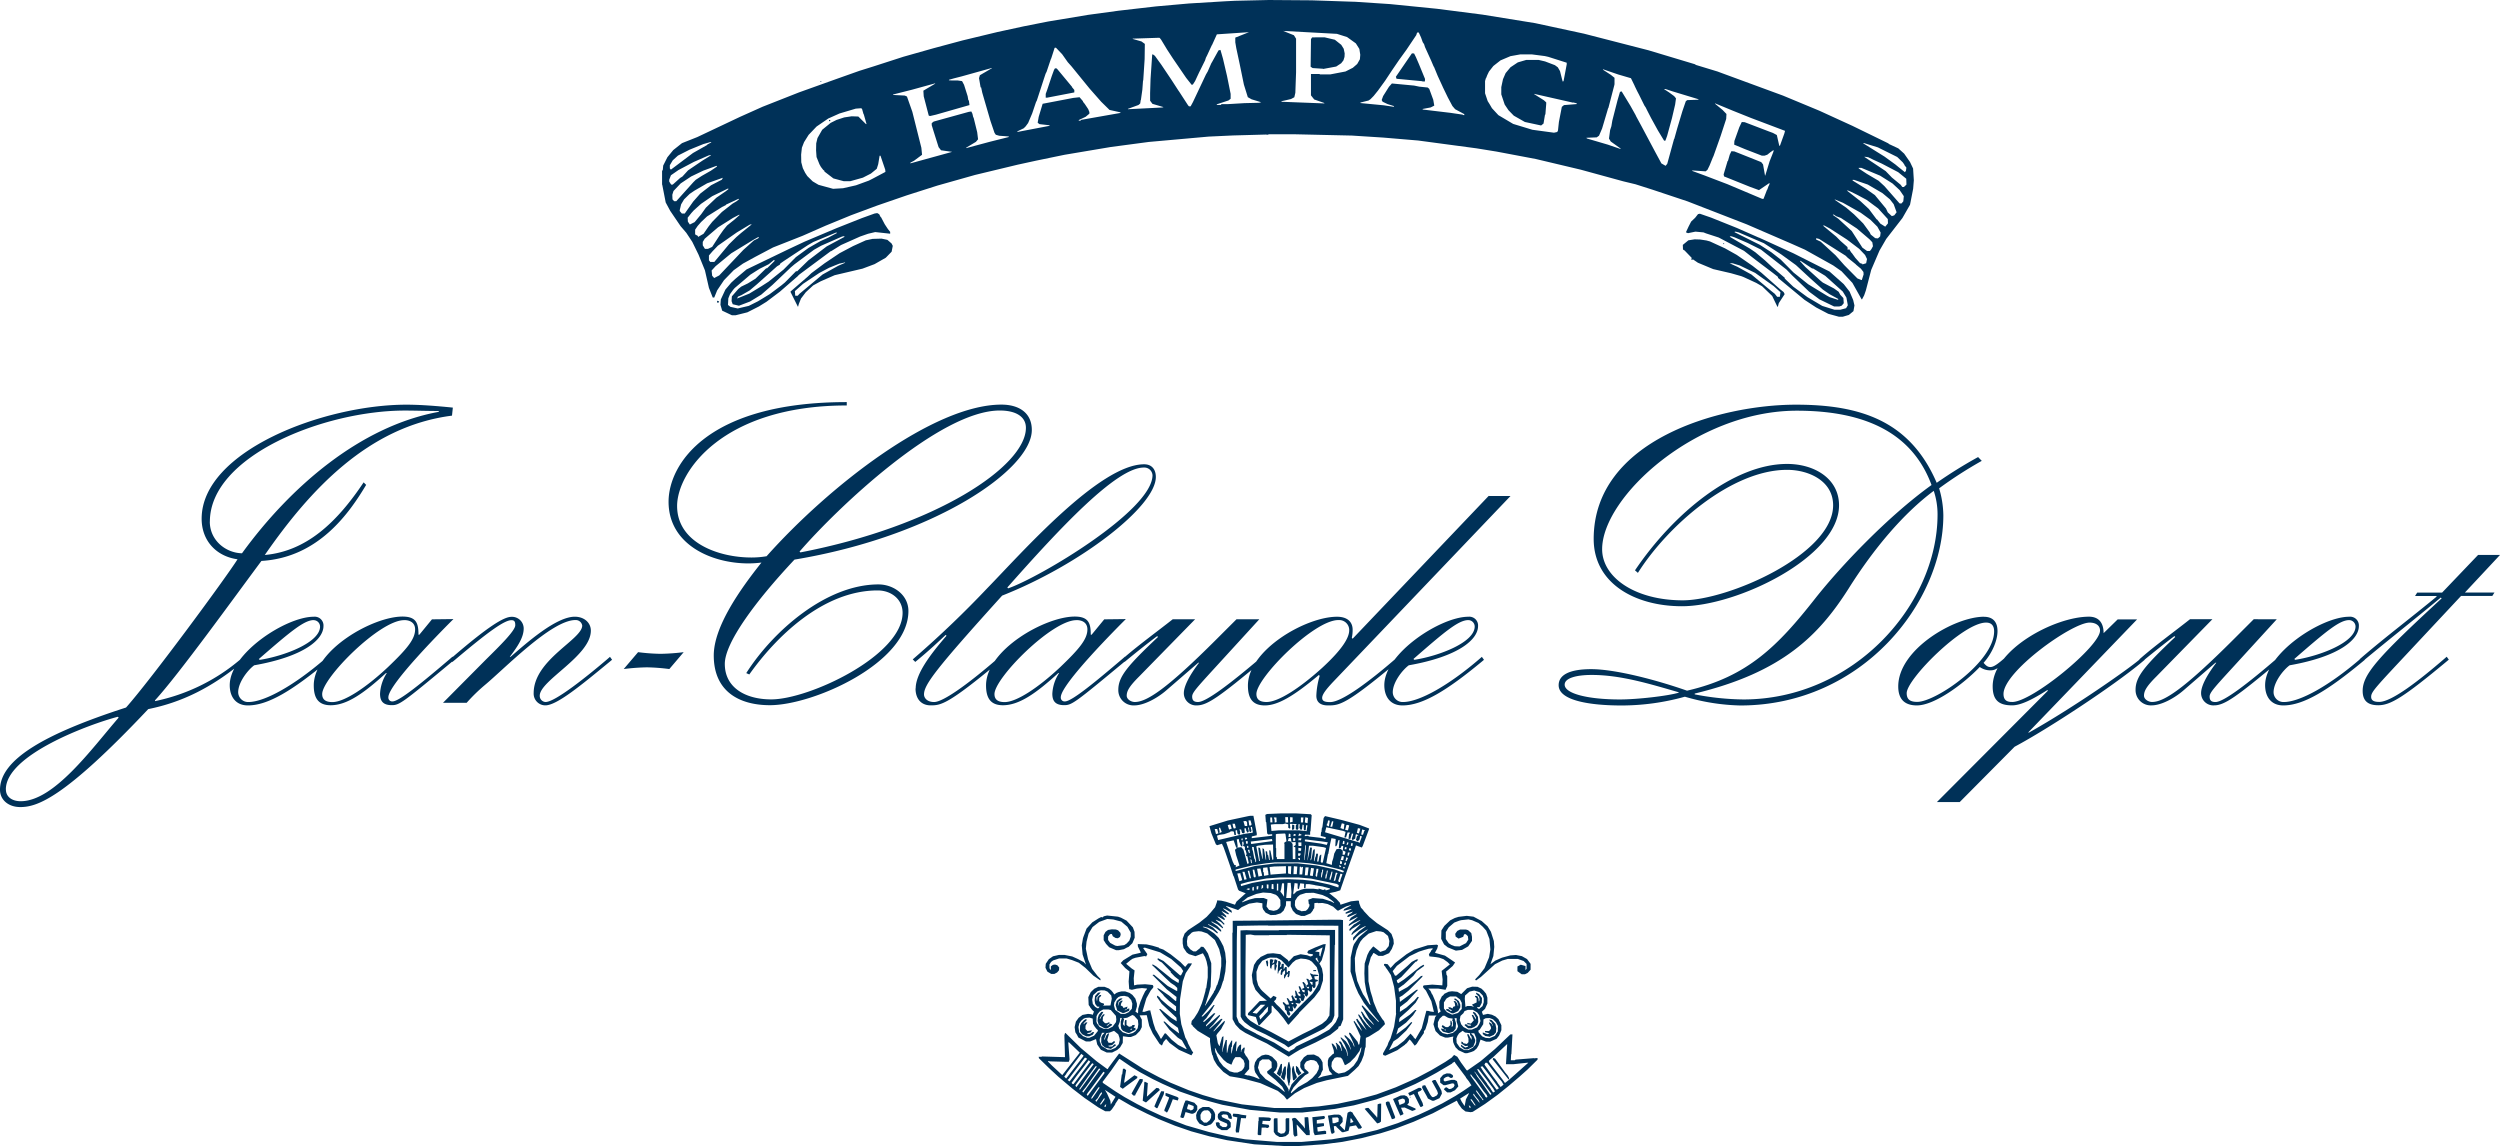
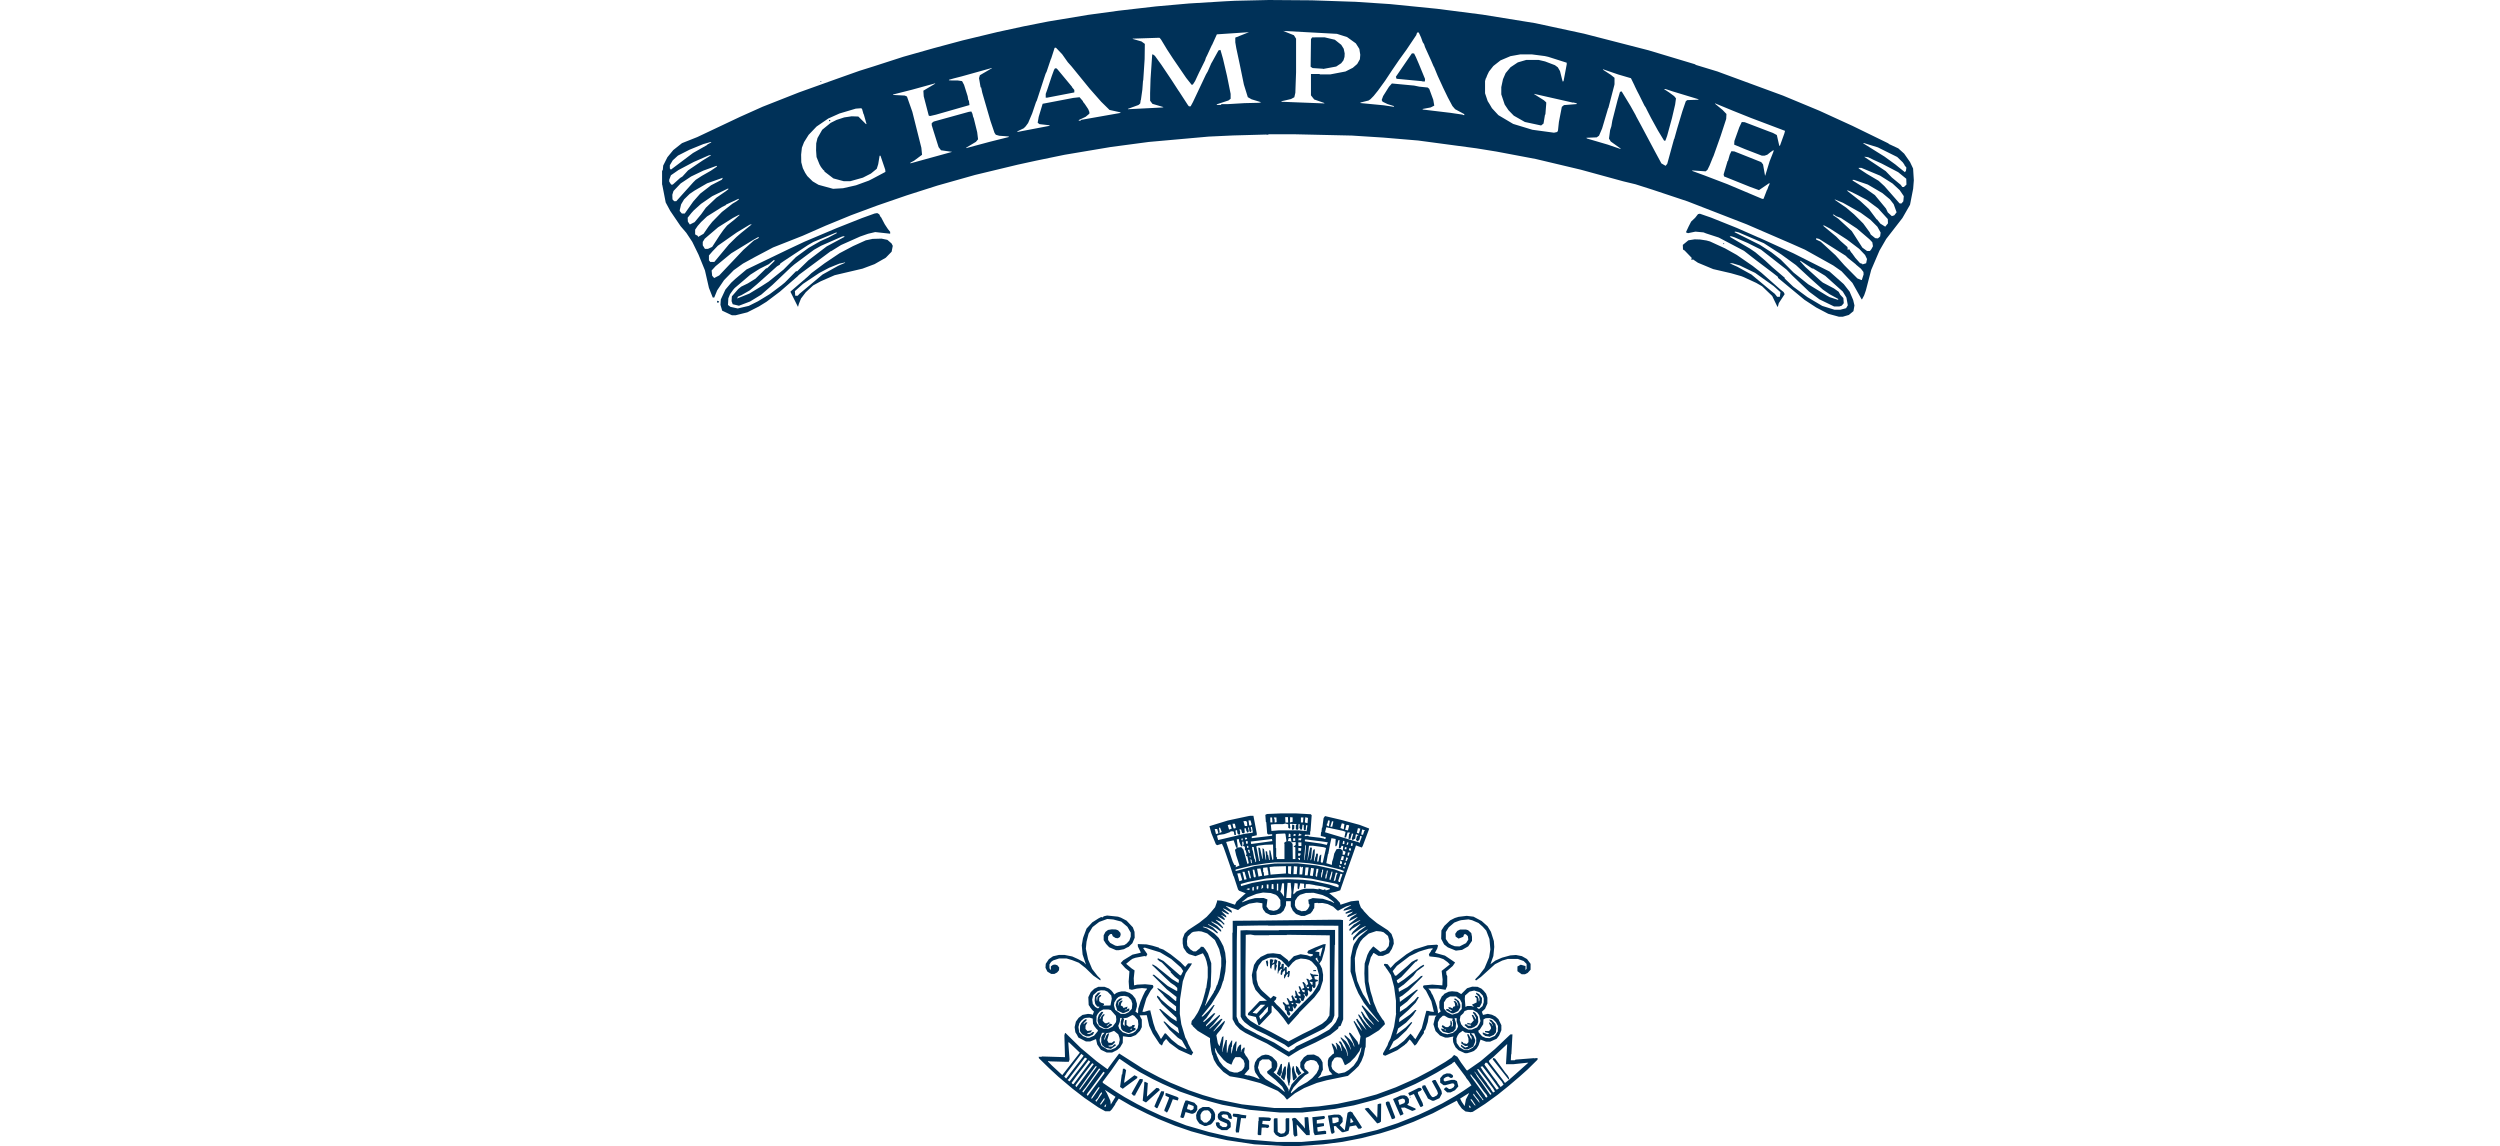
<svg xmlns="http://www.w3.org/2000/svg" width="854.7" height="391.95" viewBox="0 0 854.7 391.95">
  <defs>
    <style>.cls-1{fill:#003158;}</style>
  </defs>
  <g id="Calque_2" data-name="Calque 2">
    <g id="logo">
-       <path class="cls-1" d="M825.66,203.75H833V204c-8.38,6.93-17,13.43-25.27,20.5l-1,.87.87.87.86-.72c8.52-7.08,17.33-14,26-21.23l.29.29c-21.94,20.21-27,26-27,31.62,0,3.75,2.17,4.91,5.34,4.91,4.19,0,8.67-2.75,23.25-14.87l.86-.72-.72-1-1,.87c-8.23,7.08-17.76,14.58-22.09,14.58-1.44,0-2.74-.29-2.74-1.73,0-1.73,1.44-3.18,14-16.6l16.75-17.91h10.68l.73-1.15H842.7l12-12.85h-7.5L834.9,202.6h-8.51ZM803.14,212a2.22,2.22,0,0,1,2.17,2.17c0,5.49-12.27,10.11-20.65,11.41l-.28-.29C795.2,215.88,799.82,212,803.14,212m4.62,12.56-1,.87c-10.25,8.81-20.35,14.58-26,14.58a3.39,3.39,0,0,1-3.47-3.308l0-.012c0-3.46,3.32-7.65,5.49-9.24,17-3,23.67-8.8,23.67-13.42a3,3,0,0,0-3.32-3.18c-9.53,0-28.73,12.56-28.73,23.39,0,3.9,2,6.93,6.21,6.93,6.93,0,15.3-5.2,27-14.87l.87-.72ZM770.51,211.7l-6.78,6.78c-17.33,17.33-24,21.51-28,21.51-1.15,0-2.74-.86-2.74-2.16,0-1.59.86-3.18,4.18-6.5l19.21-19.63h-7.66c-5.48,4.33-11.26,8.51-16.31,12.84l-1,.87.87.87.86-.72c3.18-2.6,6.79-5.49,10.25-8.09l.29.29c-10.39,9.82-13.57,13.57-13.57,18.05a5.2,5.2,0,0,0,5.05,5.346q.22.006.44-.006c3.32,0,7.79-2.46,10.82-5.06l11-9.52h.29c-3.18,4.18-5.2,7.94-5.2,10.39a4.176,4.176,0,0,0,4.47,4.19c3.61,0,7.94-3.18,21.95-14.87l.86-.72-.72-1-1,.87c-9.24,7.94-17.76,14.58-20.64,14.58-1.45,0-2-.57-2-1.87s1.44-2.89,7.65-9.68l15.3-16.74Zm-56.16,1.15c2.17,0,3.61,1,3.61,2.74,0,5.35-23.24,24.4-30,24.4-1.44,0-3-.29-3-2.74,0-7.65,23.39-24.4,29.45-24.4m4.77,3.61c0-3.61-1.73-5.63-5-5.63-11.7,0-32.92,11.26-32.92,23.82,0,4.77,2.16,6.5,6.64,6.5,2.89,0,6.78-1.88,12-5.2l.29.14-38,38.12h7.8l18.76-18.91c11.41-6.07,33.79-20.79,43.61-29l.86-.72-.72-1-1,.87c-3.47,3-22.09,16.17-37.83,25h-.29l37.25-38.69h-6.64ZM679,212.85c2.46,0,2.75,1.88,2.75,3,0,10.4-19.93,24.11-26.28,24.11-2.31,0-3.61-.72-3.61-3,0-4.76,19.2-24.11,27.14-24.11m-.72-2c-10,0-29.31,11.12-29.31,23.82,0,4.19,2,6.5,6.36,6.5,6.06,0,16-7.37,21.51-13.14a6.2,6.2,0,0,0,3.46,1.15c1.59,0,2.31-.28,5.34-2.88l.87-.72-.72-1-1,.87c-2.31,2-3.47,2.6-4.33,2.6s-1.45-.43-2.31-1.44c3.32-3.76,4.76-8.09,4.76-10.83,0-3.32-1.73-4.91-4.62-4.91M596,239.13a91.418,91.418,0,0,1-16.61-1.74v-.28c30-7.22,42.45-19.93,52.56-35.81,8.8-14,18.91-25.84,29.16-33.49a25.46,25.46,0,0,1,1.3,8.08c0,30.9-28.73,63.24-66.41,63.24m-51.83-8.38c10.1,0,20.21,3.18,29.74,5.92v.15c-3.9,1.15-14.29,2.31-20.07,2.31-11,0-18.91-2-18.91-5.06,0-2.31,4.18-3.32,9.24-3.32m132.1-74.49a158.006,158.006,0,0,0-14.15,8.8C653,143.84,636,138.35,614,138.35c-26.13,0-69.15,12.13-69.15,45.91,0,15.31,14.29,23,30.17,23,18.77,0,53.71-16.75,53.71-34.51,0-9.09-8.37-14.14-17.76-14.14-18.33,0-38.83,16.89-52,36.38l1,.86c10.1-16,31.91-35.22,51-35.22,7.37,0,15.74,3.75,15.74,12.12,0,16.75-35.81,32.49-51.4,32.49-16.46,0-27.57-7.94-27.57-17.47,0-17.9,32.19-47.36,66.55-47.36,23.68,0,39.56,7.8,46.06,25.41-14.87,10.69-30.9,27.58-39.7,38.7-12.71,16.17-23.1,26.85-43.89,31.61-9.82-3.46-24.26-7.36-32.78-7.36-7.22,0-11.11,1.88-11.11,5.49,0,5.34,11,6.93,21.51,6.93a80.758,80.758,0,0,0,21.65-3,72.189,72.189,0,0,0,18.92,3c41.87,0,69.44-35.52,69.44-65a33.682,33.682,0,0,0-1.44-9.24,141.325,141.325,0,0,1,14.58-9.39ZM502,212a2.22,2.22,0,0,1,2.17,2.17c0,5.49-12.27,10.11-20.65,11.41l-.29-.29C494,215.88,498.66,212,502,212m4.62,12.56-1,.87c-10.25,8.81-20.35,14.58-26,14.58a3.39,3.39,0,0,1-3.46-3.319V236.69c0-3.46,3.32-7.65,5.48-9.24,17-3,23.68-8.8,23.68-13.42a3,3,0,0,0-3.32-3.18c-9.53,0-28.73,12.56-28.73,23.39,0,3.9,2,6.93,6.21,6.93,6.93,0,15.3-5.2,27-14.87l.86-.72Zm2.31-55-46.49,48.8-.28-.29a12.6,12.6,0,0,0,.28-2.75c0-2.88-2-4.47-5.34-4.47-10.68,0-30.46,11.4-30.46,23.53,0,4.19,1.44,6.79,5.77,6.79s9.68-3,18.48-10.4l.29.29a26.602,26.602,0,0,0-1.15,6.79c0,1.87,1,3.32,4,3.32,3.9,0,6.06-.15,23.68-14.87l.86-.72-.72-1-1,.87c-8.52,7.36-18.05,14.58-22.09,14.58-1.73,0-2.74-.29-2.74-1.44s1.3-2.89,3.9-5.63l60.49-63.38ZM457.52,212a3.42,3.42,0,0,1,3.75,3.47c0,2.45-2.17,6.35-9.24,12.85C444.23,235.37,437,240,433,240c-2.45,0-3.46-1-3.46-2.74,0-5.49,19.63-25.27,28-25.27m-34.8-.28-6.79,6.78c-17.32,17.33-24,21.51-28,21.51-1.16,0-2.75-.86-2.75-2.16,0-1.59.87-3.18,4.19-6.5l19.2-19.63h-7.65c-5.49,4.33-11.26,8.51-16.31,12.84l-1,.87.86.87.87-.72c3.17-2.6,6.78-5.49,10.25-8.09l.29.29c-10.4,9.82-13.57,13.57-13.57,18.05a5.19,5.19,0,0,0,5.029,5.346q.225.007.451-.006c3.32,0,7.8-2.46,10.83-5.06l11-9.52h.29c-3.17,4.18-5.2,7.94-5.2,10.39a4.184,4.184,0,0,0,4.48,4.19c3.61,0,7.94-3.18,22-14.87l.86-.72-.72-1-1,.87C421,233.35,412.47,240,409.58,240c-1.44,0-2-.57-2-1.87s1.45-2.89,7.65-9.68l15.31-16.74ZM368,212c2.17,0,3.76,1,3.76,3.18,0,3.32-2.75,6.64-9.24,12.85-7.51,7.07-15,12-19.06,12-2.45,0-3.47-1-3.47-2.74,0-5.49,19.64-25.27,28-25.27m9.53-.28L373.2,217h-.29c0-3.9-.72-6.21-5.48-6.21-10.11,0-30.32,11.4-30.32,23.53,0,4.19,1.44,6.79,5.77,6.79,5.49,0,11.26-4,18.92-11h.28a14.2,14.2,0,0,0-2.31,7.07c0,2.31.87,3.9,4.05,3.9,2.6,0,3.61-.72,20.64-14.87l.87-.72-.72-1-1,.87c-8.81,7.51-17.18,14.44-19.49,14.44a1.3,1.3,0,0,1-1.45-1.45c0-4.47,19.64-24.11,22.23-26.7ZM313,235.37c0,3.32,1.73,5.78,5.2,5.78s5.91-.29,23.38-14.87l.87-.72-.72-1-1,.87c-10.54,9.1-18.48,14.58-21.37,14.58-2.45,0-3.46-1.44-3.46-2.6,0-3.32,4-8.66,26.71-33.78,26.7-10.54,52.55-30.46,52.55-40.57,0-2.31-1.16-4.33-4-4.33-15.31,0-42,30.46-53.71,42.45q-11.622,12.278-24.4,23.38l-1,.87.86.87.87-.72c4.19-3.47,6.93-6.07,9.53-8.52l.29.29c-5.78,6.64-10.54,13.13-10.54,18m31.33-34.5c17.9-20.22,37.25-41,46.63-41a2.8,2.8,0,0,1,2.999,2.586l.001.014c0,12.13-38.84,35.09-49.37,38.7Zm-88.22,29.74c9-12.71,25.13-28.73,43.9-28.73,4.61,0,8.51,3,8.51,7.65,0,14.58-31.9,29.6-44.9,29.6-8.8,0-15.88-4-15.88-12.13,0-7.22,10.4-21.37,23.82-35.66,47.79-7.94,81.14-30.75,81.14-44.32,0-5.92-4.47-8.67-10.39-8.67-23.25,0-59.05,28-80.28,51.83a30.113,30.113,0,0,1-5.19.44c-11.27,0-25.41-5.06-25.41-17.62,0-11.55,15.45-34.36,58-34.36v-1.15c-47.78,0-60.92,21.36-60.92,34.07,0,14.58,14.58,21.08,27.29,21.08a37.426,37.426,0,0,0,4.47-.29c-7.36,9.24-16.31,21.94-16.31,31.76,0,12.27,8.66,17,19.2,17,14.87,0,47.35-14.44,47.35-32.2,0-5.48-5.05-9.09-10.25-9.09-17.9,0-36.09,16-45.19,30.32Zm94.57-84.32c0,13.14-30.75,33.64-77.1,42.59l-.29-.28c12.85-14.88,47.94-48.23,68.44-48.23,5.63,0,8.95,2.17,8.95,5.92m-137.5,82.46a73.088,73.088,0,0,1,7.94-.58,67.888,67.888,0,0,1,7.65.58l4.91-5.77a73.083,73.083,0,0,1-7.94.57,67.719,67.719,0,0,1-7.65-.57Zm-61.79,11.55h8.08a59.464,59.464,0,0,1,6.21-6.06c6.78-5.63,22.81-22.24,31-22.24a2.24,2.24,0,0,1,2.31,1.88c0,4.77-16.6,11.7-16.6,23.1a4,4,0,0,0,3.805,4.186q.097.005.195.004c3.9,0,12.13-6.79,21.94-14.87l.87-.72-.72-1-1,.87C201,231,189.85,240,186.53,240a2.09,2.09,0,0,1-2-2.16c0-5.2,17.47-13.57,17.47-22.24,0-2.74-2.31-4.76-5.49-4.76-6.35,0-16.31,8.81-21.94,13.71h-.29c2.89-3.75,4.76-6.78,4.76-9.67a4,4,0,0,0-3.996-4.004q-.092,0-.184.004c-2.6,0-8,3.32-20.07,13.71l-1,.87.86.87.87-.72c11.84-10,17-13.58,19.35-13.58,1.15,0,1.29.73,1.29,1.74,0,1.87-5.48,7.22-10,11.69ZM138.16,212c2.17,0,3.76,1,3.76,3.18,0,3.32-2.74,6.64-9.24,12.85-7.51,7.07-15,12-19.06,12-2.45,0-3.47-1-3.47-2.74,0-5.49,19.64-25.27,28-25.27m9.53-.28L143.36,217h-.29c0-3.9-.72-6.21-5.48-6.21-10.11,0-30.32,11.4-30.32,23.53,0,4.19,1.44,6.79,5.77,6.79,5.49,0,11.26-4,18.92-11h.28a14.2,14.2,0,0,0-2.31,7.07c0,2.31.87,3.9,4,3.9,2.6,0,3.61-.72,20.64-14.87l.87-.72-.72-1-1,.87c-8.81,7.51-17.18,14.44-19.49,14.44a1.3,1.3,0,0,1-1.45-1.45c0-4.47,19.64-24.11,22.24-26.7Zm-40.42.28a2.22,2.22,0,0,1,2.16,2.17c0,5.49-12.27,10.11-20.64,11.41l-.29-.29C99.33,215.88,104,212,107.27,212m4.62,12.56-1,.87c-10.25,8.81-20.36,14.58-26,14.58a3.39,3.39,0,0,1-3.46-3.319V236.69c0-3.46,3.32-7.65,5.48-9.24,17-3,23.68-8.8,23.68-13.42a3,3,0,0,0-3.32-3.18c-9.53,0-28.73,12.56-28.73,23.39,0,3.9,2,6.93,6.21,6.93,6.93,0,15.3-5.2,27-14.87l.86-.72Zm-40.14-46.2c0-22.52,39.13-38,66.71-38,3.61,0,7.5.15,11.55.15v.29c-26.86,4.91-50.82,25.7-67.28,48.36-5.63-.14-11-4.47-11-10.83M2,269.88C2,258,30.9,247.5,40.28,245.05l.29.28C31.33,256,18.48,273.92,7.07,273.92c-2.88,0-5.05-1.44-5.05-4m81.14-45.34-1,.87A65.419,65.419,0,0,1,53,239.7v-.28c8.23-9,26.7-34.65,36.38-47.65,19.63-1.15,30.17-16.6,35.8-26l-.86-.86c-9.24,13.86-19.64,23.53-33.79,24.83,15.31-22.09,35.38-44,64-47.64l.29-2.75c-5.63-.57-11.12-1-15.88-1-28.3,0-70,15.88-70,39,0,7.51,5,12.85,12.27,13.86-4,6.36-29.74,41.3-38.12,50.68C15.45,250.82,0,259.63,0,270c0,3.47,2.89,5.92,6.93,5.92,5.78,0,15-3,43.75-33.49,11.4-2.31,21.51-7.22,32.34-16.17l.86-.72Z" />
      <path class="cls-1" d="M245.16,103.45h.51l.2-.39-.71-.26Zm344-20h.28v-.3h-.28Zm17.61,17-1.26-1-6.75-5.61-.35-.18L594,91.22,591.31,90h1l2.47.76,5.28,2.54,6.34,4.52,2.3,2.07-.2,1.58h-.92ZM577.22,82.16l-1.9,1.56.06,1.58.56.35,2.41,2.5-.12.71.61-.15,1.63,1.11L585.71,92l6.12,1.42,3.5,1,.77.3,4.33,2,2,1.15,3.45,3.32,1.77,3.67h.16l.33-1.23,2-3.07-.35-.71-1.16-.92-6.43-5.68-3-2.34-5.44-3.76-4-2.24-5.16-2.37-1.2-.33-2.16-.33-1.88-.06ZM271.75,99.53l2.8-2.49,5.54-3.71,3.4-1.8,3.42-1.38,2-.44v.14l-2.31,1-5.38,3-7.88,6.58-.62.67h-.84Zm26.57-17.86-2.14.46h-.11l-4.42,2-4.6,2.43L281.93,90l-4.51,3.37-1.27,1.21-5.88,5.08v.18l2.5,5h.08l.25-.91.75-1.87,1.62-2.14L278,97.58l2.52-1.38,4.84-2.12,9.53-2.24L299,90.3l3.83-2.19,2-2.06.39-2-.42-.82L303.38,82l-2-.42ZM623,104.59l-5.07-3L613.06,98l-2.94-2.8.12-.16-4.39-3.75L603.39,89l-3.27-2.75L598.28,85l-6.83-4-.05-.2h.6l1,.33,4.47,1.93L602,85.31l8.73,6.82,2,2.06,5.78,5.53,3.54,2.63,5,2.43h1.75l.86-.29.69-.84-.14-1.76-1.07-1.13-.53-1L627,98.61l-3.81-2-.84-.68-5.14-4.65-1.83-2,.16-.14,4.11,2.72.09-.15L624,94.29l6,5.38,1.26,2.08.47,2.62-.59,1-2,.53H627.2Zm2.52-3-1-.55-6.33-3.86-5-4-4.41-4.45-3.22-2.51-3.92-2.53L593,79.38l.11-.17h.33l1,.25,8.59,3.69L609,87l5,3.63L618.72,95l4.47,4,2.3,1.58,2.92,1.59.07.31h-.2Zm-45-28.39-1,1.27-1.35,1.28-.86,1.67-.93,2,.71.3,2.54-.53,2.77.26.85.34,4.34,1.41,8.65,4.55,4,3.12,5.87,4.43,1.69,1.32.12.43,9,7.45,4,2.62,4.12,2.16,3.64,1h1.34l2.07-.61,1.57-1.3.34-1.95-.43-1.84-1.22-2.87-2-2.57-4.86-4.31-4.23-2.13-8.12-4.1-10.67-4.87-1.11-.5h-.06l-7.52-3.31L585,74.4l-3.84-1.33Zm-324.1,29.88,3.82-2.33,3.84-3.34,6.3-6,1.28-1.08,6.63-4.94,2.43-1.37,7.16-3.15.74-.14.08.26-6.05,3.24-6.3,4.79-3.92,3.82-.19-.21-3.89,3.94-1.21,1-4,3-4,2.43L256,104.57l-3.78.89-2.52-.56-.82-.64L249,102l.58-1.44,1.06-1.47.53-.61,5.37-4.58,3.15-2,3.16-1.59,1.7-1.4.37.2-2.76,2.7-.14-.16-3.74,3.63-2.61,1.61-2.26,1.1-1,.81-2.2,2.52-.1,1.63.39,1.06,2.13.51Zm-4.12-1.67,1.15-.49,2.83-1.62,2.44-2.06,6.93-6.19.93-.55.22-.44,1.28-.89,8.16-5.39,1.85-1.06,7.82-3.25.24.19-2.89,1.53-2.78,1.25-4.06,2.32-4.33,3.15-4.2,4.25-5.12,4.12-2.47,1.59-4.11,2.5L252,102.06ZM299,73l-4.32,1.56L286,78l-10.84,4.58-5.42,2.54-14.52,7-3.82,3.22L250,96.63,248,99l-1.57,3.38-.12,1.83.59,2,3.32,1.57h1.28l4-1,3.94-2,2.62-1.62,4.59-3.46,6.09-5.29.34-.39.5-.39L284,85.89h.13l3.41-2.12,6.53-2.91,2.7-.94,2.45-.58,5.11.56v-.63l-.8-1-1.06-1.61-1.27-2.42h-.11l-.51-1-.67-.39ZM283.43,41.42h.42v-.36l-.42-.09Zm-2.94-13.68V28h.28v-.29Zm79.85-3.82L359.58,26,358,30.75l-.49,1.35v1.29H358l9.29-1.79v-.84l-.82-1,.05-.05-4.77-5.75-.47-.55-.6-.06Zm122.38-5.68-.13.16-5.37,7.84.22.69,8.79.83.09.1h.82l.05-.86-2.05-5-1.08-2.5-.61-1.22ZM448.6,12.78l-.4.59-.12,9.45.69.45,3.48.23.14.07,4.43-.82,1.7-1.12.78-1,.36-1.17.06-1.19-.33-1.59-.84-1.35-2.19-1.74-3.52-.83ZM635,95.18l-4.46-4.51-3-3.39-5.09-4.67-1.54-.7v-.48l1,.25L631,87.43l.69.69,2.79,2.25v.06l1.74,1.45.85,1.1.06.84-.61,1.9h-.23Zm-391.53-.92-.18-1.78L244.65,91,250,86.6l7.53-4.6,1.79-1,.12.19-.26.31-1.43.7-3.62,3.24-8.25,8.73-1.72.89Zm388.14-9.8-2.38-2.09-1.46-1.48L623.2,77.1h.49l2,1.08,5.8,3.75,4.14,3.15,2,2.1.66,1.37L638,90l-1.29.4v-.2l-.81-.25-1.58-1.76-1.21-1.69-.16-.12-.79-1.24-.44.38ZM242.37,89V87.34l1.22-1.42L245.43,84l6.48-4.54,4.38-2.64.59-.15.05.11-3.51,2.83-1.68,1.45-2.52,2.48-5,6h-1.4Zm-2.11-5.13V82.7l.68-1.1,4.57-3.9,5.07-3.19,2.09-1.09.21.07L251.18,75l-2.61,2.1-1.26,1.53L246,80.5l-2.53,3.91-1.45.68H241Zm396.45.79L633.08,79l-4.61-4.23-1.87-1.3.29-.15.87.6,1.62.61,5.48,3.61,4.31,3.69.94,1,.22,1.35-.54,1-.49.62h-1Zm4.39-3.24-1.52-1.22-.39-.8-2.19-3-3.16-3.14L631.19,71l-3.94-2.7v-.06h.19l2.63,1.09,6.08,3.41,3.31,2.4,2.38,2.37,1.11,2-.17,1.32-.76.68Zm-402.5-.55v-.2l-.95-.54V78.52l.87-1.28,1.17-1.33L241.71,74l5.17-3.24,1.27-.64.08-.17,4.29-2,.11.22-.87.67-1.32.78-3.65,2.86-3.28,3.35-1.25,1.58-1.74,2.52L238.67,81Zm404.26-4.42L641.72,75h-.13l-2.67-3.56-2.79-2.59-4.73-3.71h.41l1.05.44,2.19,1.09,3.13,1.68,3.9,2.89,3.32,3.65.06,1.47-.94,1.14Zm-407.69-.69-.07-1.33,1.27-1.6.82-.91,2.47-2.22,3.83-2.63,5.43-2.64.13.21-.85.69-3.29,2.27L241.33,71l-1.6,2.23-2.25,2.71-1.64.82ZM645.39,72.6l-.6-1.29-3.8-4.6-3-2.12-4.63-2.88v-.22h.51l4.7,1.61,5,2.93,2.54,2.11,1.3,1.67,1,2.76-.8,1.05-.83.27Zm-413-.44v-.34l.47-1.95,1-1.69,1.92-1.89,1.62-1.1,4.35-2.52,5.38-1.9-.34.66-3.69,1.91-3.72,2.87L237,68.9,234.11,73h-1Zm416.86-2.82-5-5.7-2-1.84-4-2.36-2.76-1.82-.06-.23h.94l6.39,2.66L647,62.72,649.46,65l1.41,2.06-.17,1.78-.64.73h-.58ZM229.91,68.16l-.06-1.56.4-1.3,2.46-2.59,3.58-2.38,4.17-2L245,56.68l.12.27L243,58.38l-3.05,1.74-2.07,1.34-.83.82-5.85,6.51h-.72Zm419.88-5-3-2.47-2.11-2.19-7.24-4.82v-.1l1.25.17,1.8.88,2.84,1.3,5.61,2.93,2.77,2.25.07,2-.87.82h-.55Zm-421-1.09v-.62l.59-1.53,2.58-1.79,5.28-2.79,5.05-2.21L243,53l.05.12-2.88,1.78-4.94,3.35-1.93,2.11-.75.46L230,63.11h-.55Zm420.21-5-1-.83-3.72-2.7L637,49l.05-.09h.19l4.78,1.48,6.6,3.28,1.88,1.81.58.82v.13l.68.88-.16,1.11-.36.44Zm-420,.5V56.49l1-1.68,1.78-1.62,3.94-2,4.71-1.92,2.58-.74.2.12-1.47.82v.11l-4.82,2.73L229.36,58Zm50.84,5.62-2-1.18L276,60.2l-.74-1.13-.79-1.59-.53-2-.05-2.62.26-2.36.74-1.9,1.56-2.49,2.72-2.85,4-2.74L287,38.8l5.58-1.66,1.87-.14.28.29.5,1.76h.07l.95,3.37h-.2l-2.6-2.58-2.27-.08-2.55.38L286,41l-2,1-2.9,2.36-1.62,2.84-.43,1.8L279,51.4l.16,2.29,1,2.48.5.9.77,1,.42.33v.24L284.93,61l3.5.94h2.29l4.28-1.2,2.74-1.4,2-1.63.5-1.57.48-2.9h.3L302.64,58l.07.77-4.37,2.32-1.28.65-4.41,1.61-4.41,1-3.42.2Zm303.9-5.12.73-1.49,1.1-2.72.25-.53,1-2.82,1.42-4,1.84-5.63.07-.25.09-1.66-1.32-1.37-2.59-2.13.05-.12,6.12,2.53,6.09,2.44,6.74,2.55,4.94,1.87-.25.93-1.46,4.06-.3.17v-.22l-.8-3.51-1.32-.71-1.5-.56-8.16-3.12-1-.06-.85,1.78-1.68,4.7-.07,1.26,3.7,1.54,5.77,2.23h.9l.94-.32,1.07-.86,1-.7.13.14-.15.52L605,55.14,603.51,60h-.09l-.67-3.79-.63-.79-7.53-3-1.65-.65-1-.08-.56,1.14L590.76,55l-.13.06-1.36,4.56.15.69,8.86,3.56L601.36,65l3.51-2.39.14.13-.26.74h-.07l-.5,1.4h-.07L602.91,68h-.42l-4-1.69-7.92-3.34-7.86-3-4.16-1.53v-.17l4.57.31ZM542.39,47.22V47.1l3.49-.14.79-.56,1.06-2.48,1.84-6.19.19-.71.1-.05,2-7.69.11-.49V26.6l-1.24-1L548,23.82l.06-.13,5.2,1.78,4.33,1.27,1.25,2.56v.05l.91,1.87.62,1.18,1.81,3.66.47.7.49,1,1.33,2.59,2.36,4.29,2.1,3.46h.43l.6-1.65,1.64-6,1.1-4.71.29-2.11-.62-.76-1.8-1.32-1.69-1.09h.59l2.35.78,8.8,2.67.08.18-3.88.14-.48.39L575.18,38l-1.78,5.92-1,3.58h-.07L570,56l-.56.69L568,55.87l-2.16-4-4.69-8.81-1.88-3.47v-.08l-1.87-3.35-3-4.92-.56.17L553,34.28l-1.79,7-.31,1.87-.43,1.31-.39,2.91.6,1,3.36,2.4v.17l-4.35-1.49-6.81-2h-.08Zm-218-19.77.08-.19,1.66-.47,2.66-.68,10.31-2.88v.1L335,25.72l-.29,1,.54,3.15h.18l.39,1.83,2.8,9.65L340,45.41l.45.66,1.16.34,3.31.24-.09.21-6.31,1.58-8.2,2.2v-.15l3.33-2,.73-.87-.3-2.43-1.23-5-.12-.08-.28-1.23-.38-.77-.86.13-12,3.32-.67.54v.7l.65,2.13,1.7,5.39.83,1.06,3.8.54-14.29,3.94v-.23l1.31-.71,2.69-2L315,50.53l-3.09-12.31L310.07,33l-.75-.33-4-.21v-.15l6.44-1.63,7.91-2.18.06.1L315.68,31l.12,1.92,1.72,6.59.43.16,2-.46,11.5-3.29-.22-1.62h-.17l-.24-1.42L329.59,29l-.68-1.27-1.56-.23h-2.1Zm184.22,7.12-.9-2.68V27.71l.29-1h.07l.38-1,.6-1.24,1.5-1.91L513,20.64l3.39-1.44,3.35-.6h4l4.42.57,1.19.27,6.28,2V22l-1.08,5.74-.29.15-.23-.81-.7-2.78-.74-1.28-1-.74L528.23,21,526,20.48h-4.18l-2.91.85L516.41,23l-1.67,2-.9,2.08-.58,2.71v2.48l1.16,3.47,1.3,1.94,1.81,1.86,3.79,2.16,5.56,1.2.82-.66.5-3,.14-.12.28-3.61V35l-.79-.72-3.32-2.09v-.1l13.24,3,.09-.06,1.2.28v.27l-4.34.35-.74.6-1,5.16-.32,2.94-.26.5-1.1.24-7.37-1-6.58-2-5.06-3-2.2-2.38-.84-1.44ZM347.79,44.92,350,43.85l.65-.65.84-1.14,1.4-3.3,1.37-4.06.11-.05.27-.79L356.87,27l.6-1.8.34-.67,1.5-4.46h.05l1.2-3.72.44-.05,2.13,2.24,1.92,2.72,1.26,1.41,6.18,7.59,4,4.54,2.83,2.78,3.78.84-.1.2L369.5,41v.25h-.7v-.18l.24-.14,2.12-1,1.28-1.07v-.55l-.4-1-1.2-1.8-.63-.77.09-.08-1.22-1.42-2.16.24-10.46,2-1.35,4.48-.35,2,.61.48,3.4.38.09.19-11,2.1ZM473.06,36l-8-.77.08-.18,2.72-.68.67-.45,1.09-1.11,1.5-1.86,2.43-3.36,2.3-3.48,2.43-3.56,2.62-3.63L484.2,12l.27-.86.56-.05.29.61.5,1.08.59,1.65.45.66.32,1,2,4.41.13.29.85,2h.07l1.29,3.14,1.62,3.52.15.35L495,33.34l1.55,2.9.93,1.09,2.95,1.59.32.42h-.64V39.2l-4.3-.63-9.38-1.12-.09-.19,2.79-.53,1.22-.62-.35-2-1.37-3.73-.53-.46-2.89-.3-1.74-.36-7.61-.72-1,1.13-2,3.18-.49,1.35.32.58,1.72.82,2.08.65.13.28ZM409.94,24.79,412,20.62l.26-.85.1-.19.36-.72,1.57-3.41h.05l1.68-3.71L427,11l-4.68,1.86v1.6l.34,2,1.12,5.24,1.48,7.21,1.34,4.31,1.29.73,3.28,1-.72.19-5,.12-5.88.35H417.5v.26H416v-.21l4-1.32.73-.57V32.1L419.5,26l-1.39-5.94-.86-3-.67.17-2.1,3.8-.38.65-1.19,2.73-.63,1.09-4.43,9.38-.8,1.48h-.56l-.32-.36-3.09-4.76L402.9,31l-2.39-3.69L397,22.08l-2.17-3-.71-.52-.21.13L393.35,27l-.15,4.79v2.64l.8,1.07,3.79,1.12-.45.13-11.72.59v-.13l3.61-1.32.58-.51.19-1.2h.05l.5-3.53.23-3.11h.07l.48-7.33.07-5.2-1.15-.84-3-.86v-.1l9.09-.3.22.14.44.57,2,3.31L401,20l1.37,2,3.17,4.64,1.86,2.35.42-.09.77-1.21.77-1.67Zm28.18,10V34.6l1.48-.33,1.76-.41,1.14-.61.35-1.52.25-7V13.23l-.74-1.18-3.68-1.48,18.39,1,3.47,1.1,3,2.16,1.2,1.9.31,2-.13,1.53L464,21.88l-1.49,1.29L460,24.44l-5.23,1h-3.52l-.14-.15h-2.92V32.6l1.1,1.4,3.38,1.18.17.18ZM433.79,0,422.16.27l-3.34.17-12.34.75-11.28,1L382.43,3.66,372,5.08,358.29,7.36,350,9l-8.91,1.93-12,2.89-9.94,2.67L308.86,19.4l-10.15,3.28-4.91,1.54-7.47,2.65-13.17,4.72-12.43,4.9-7.77,3.48-14.59,6.9-5.21,2.07-3,2.38-2,2.45-1.43,2.84L226.61,58l-.26.49v4.59l.07.14,1.17,6,1.55,2.88,3.55,5.23,1.94,2.26,2.05,3.1,2.14,4.38L241,92.42l1.37,6,1.3,3.29h.52l1-2.45,2.33-3.47,3.32-3.41L254,90.12l4.23-2.32,6.06-3.2,10.14-4,7.89-3.47L291,73.57l8.9-3.3,10.16-3.5,10.4-3.32,12.89-3.64,14.54-3.5,6.37-1.39,9.68-2,15.81-2.66,13-1.73,20.46-1.83,8.34-.39L432.72,46l.81.07.18-.16h9.14l19.36.44,10.76.69,11.86,1,19.93,2.67,6.86,1.11,13.44,2.54L540.39,58,555,62l4.15,1,5.78,1.84,12,4,20.24,7.86,15.12,6.54,4.78,2.12,9.64,5.37,2.87,2,3.73,4,3.14,5.6h.15l.72-1.36.59-1.7,1.82-7,2.82-6.58,2.31-4,5.54-7.15L653,70l1.07-5.48.23-2.9-.25-4L653,55.4l-2-2.87-2-1.8-3.28-1.53-.06-.15-12.3-6L622,37.85l-12.44-5.17-21.59-7.94-.74-.28-7.56-2.3-.08-.16-16-4.81-22.06-5.68-16.7-3.6L506.84,5,491.26,3l-16-1.6L463.39.61,462,.57,448.41.11Zm5.98,382.3-.24.25v4.09l-.49.76-1.11.21-1.1-.6-.08-4.7H435.7l-.22.4v4.27l.69,1,1.27.73h.95l1.15-.28,1-.8.23-1.13v-4.2Zm-9.45-.33v1.21l-.11.09-.25,4.55.33.27h.88l.17-2.58h1.56l.12.12h.34l.57-.35-.19-.72-2.21-.29.15-1.09,2.48.07.44-.8-.65-.36-2.18-.13ZM446,382l.13,3.84-.67-.93-2.43-2.62-.6-.13-.77.32.28,1,.27,4.37.37.71h.23l.75-.32-.26-3.72h.12L445,386.3l1.63,1.77h1.14v-1.58l-.14-.14-.35-4.29-.29-.14Zm2.66-.06.42,5.16.41,1,3.89-.43v-.88l-.38-.23-2.49.3-.18-1.45,2.31-.45v-.84l-.24-.12-2.21.13v-1.2l2.54-.41L453,382l-.28-.49Zm-27.23-.56.18.34L423,382v.16l-.56,4.3.12.71h1l.72-4.92,1.67.07.14-1-1.62-.2-1.11-.27-1.75-.12Zm40.25,2.52v-1.51h.29l.77,1.18-1.08.37Zm-6.08.09-.15-1.88,1.83-.1.4.4-.06,1.09-1.33.49Zm5.23-3.66-.15.25-.93,5.86-1.73-1.75,1-1.13v-1.39l-.7-.88-.62-.24h-1.5l-2.21.36,1,5.48.23.68h.48l.61-.48-.19-.76L456,385h.76l.2.33,1.84,1.75h.49l1.73-.49.4-1.46,2.15-.4.78,1.14h.78l.51-.44L463.42,382l-.66-.92-.39-.75-.73-.35Zm-43.5-.33-.91.89-.11,1,.25.78.69.5,2.18.93.23.57-.45.65H418l-1-.67V384l-.5-.37-.86.16.15,1,.52.78,1.33.79h1.9l1.22-1v-1.55l-.61-.81-2.26-1-.33-.6.57-.42,1.15.06.47.29.3,1,1,.3.11-.73-.37-1.09-.94-.7-1.6-.22Zm-6.85,2.69-.08-1.53.51-1,.71-.52,1.32-.07.54.37.64,1-.11,1.25-.4.76-1,.84h-1Zm.7-4.22-1.17.67-.73,1-.35,1.09.11,1.32.42.76.6.83,1.74.81h.55l1.64-.56.53-.53.86-1.19.06-1.62-.24-.81-.64-1-1.21-.77Zm60.38-1.14-.58.23-.12,4.44h-.25v-.21l-2.72-3h-.63l-.6.23-.09.1,4.26,4.95.72-.19.58-.44.07-6.14Zm2.24-.51v.69l2.06,5.13.88-.22.27-.48-.12-.2v-.07l-1.8-4.67-.1-.34-.59-.09Zm-66.93,2.63-1-.27v-.47l.41-1.24,1.8.67V379l-.37.41-.68.26Zm-1.61-3.17L405,377h-.06l-.73,2.28-.7,2.67.72.28h.34l.29-.54.45-1.5,2,.57h.56l.81-.44.64-.91v-1.32l-1-1.09-2.48-.79ZM482,375.2h.25V375H482Zm-4,.91.33-.17,1.23-.39.64.3.19.63-.25.63-1.66.66Zm.85-1.57-2.6,1.19,2.48,5.68.68-.29.44-.26-.86-2.15,1.25-.07,2.59,1.17,1.12-.4V379l-2.85-1.28.58-.71v-1.24l-.65-.94-.9-.38Zm-80.39-.75v.82l1.23.57-.14.55-.84,2.13-.62,1.56v.44l.55.23.12.22H399l.29-.45.67-1.45,1-2.6,1.72.43.26-.85-.45-.35-3.24-1.18-.62-.18Zm-1.69-.28-.78,1.76h-.07l-1.28,3,.69.57h.38l.17-.36,2-4.41.12-.93-1-.08Zm88.31-1.62-3.65,1.8.46.91h.12l1.37-.58,2.19,4.39H486l.58-.37-.22-.95L484.83,374l-.11-.67.87-.35.54-.48-.41-.56Zm-93.9-1.72v.72l-.51,5.43,1,.54h.19l4.68-4.21-.43-.6-.75-.12-3.26,3,.32-4.64-1.07-.49Zm98.33-.57,1.83,3.35.28.88-.36.64-1.08.6h-.51l-.33-.33-.42-.59L487.23,371l-.91.17-.15.65.48.93,1.12,2,.41.82,1.49.76h.53l1.93-.88.83-1.55-.14-.94-.56-1.08-1.48-2.65h-.54Zm-100.14-.28-1.53,2.75-1,1.81.63.67h.64v-.19l.29-.57,2.28-4.15v-.69l-1-.07Zm104-1.86-1,1.15v1.53l1.15.87h.63l2.32-.63.61.11.21.56-.31.64-.86.54-.7.12-.86-.62-.54.16-.39.54,1.13,1.05h1.16l1.5-.74,1.16-1.32-.48-1.81-.84-.42H496.2l-2.24.54-.39-.31v-.63l.73-.53.8-.23.76.46.38.06.55-.33-.13-.67-.85-.53-1.22-.05ZM383.91,365.4l-.24,1.92h-.15l-.59,4.28.92.63.94-.72,4-2.94.06-.47-1-.5-3.48,2.63v-.57l.63-3.81-.6-.5Zm54.92-.14-.93,3,1,1h.23l.5-2.14v-2.48l-.45-.06Zm4.21-.78.07,1.89.85,1.3,1-.8-.51-.61-.68-1.36-.67-.52Zm-1.33.94v.9l.35,3h.42l.89-1v-.2l-.73-1.84-.35-1.73-.25-.12Zm-3.86-1.62-1.34,3.25,1,.88h.3v-.44l.41-.8.07-3Zm2.59-.55-.46,2.5v2.57l.54,2.8h.32v-1h.2v-1h.11l.11-3.74-.48-2.4Zm69.87-1.1,5.4,6.85h.21v-.45l-.44-.81-.88-1.06-3.45-4.75-.59-.24Zm-8.17,15.74.52.3.15.54h-.39Zm-124.44,0,.5-.41-.21.93h-.41Zm126.17-.38L502.76,376v-.17h.37l1.16,1.74.2.35h-.28Zm-127.75-.13,1.39-2h.08V376l-1.28,1.73Zm127.55-3.06.08-.37h.15l.35.62,1.19,1.45.45.89h-.19Zm-3.23,3.39-.68-1-.57-1.12,3.05-1.92-.23.57-.84,1.61-.41,2.18h-.15ZM374.5,376.25l.79-.84.83-1.5.53-.51.08.07v.41l-1.94,2.82Zm132.11-.59-.53-.6-1.23-1.65-.31-.58h.29l.19.22,2.17,3-.1.07h-.21Zm-127,.7-1.15-2.55-.72-1.21,3.63,2.38-1.61,2.64Zm-6.61-.83.35-.67,1.9-2.73.47-.55.19.33-2.46,3.56-.36.12ZM507.84,375l-.25-.53-4.82-6.68-.07-.48h.19l.61.83.9,1,2.89,4,1,1.18.25.71-.36.2Zm-136.32-.75.33-.58,1-1.3.05-.06.69-.94,3.64-4.95.35.13v.4l-5.71,7.7Zm134.9-4.37L505,368l-.47-.91-.46-.63.11-.09,1.3,1.64v.11l.81,1,3.59,4.84-.06.15-.35.18Zm3.81,3.28-.59-.84v-.12l-1.23-1.63v-.11l-2.88-3.92-.54-1h.46l.31.33,3.52,4.57h-.05l1.24,1.62.63,1.1-.67.36Zm-140,.28-.19-.32,1.15-1.4,4.49-6.33.05-.07.36.1.09.11-5.84,8Zm141.24-1.14-2.05-2.87-2.26-3.07-1-1.61.64-.22.94,1.16,2.26,3,2.45,3.37-.7.5ZM369,372.26l.37-.52L372,368l2.56-3.49.45.11-5.85,8Zm-1.36-1.05.3-.55,2.57-3.46,2.89-3.71.53.3L368,371.67Zm145.08,0-.81-1.08V370l-1.41-1.83-3-4.2.34-.63h.55l4.08,5.29,1,1.2.56,1-1,.8Zm-146.39-1,.08-.07,1.74-2.4,2-2.58,2.05-2.7.56.53-5.72,7.62h-.34Zm59.34,19.29-5.91-1-6.48-1.5-7.79-2.26-8.35-3.24-4.95-2.29-3.37-1.72-4.36-2.42-3-1.87-4.43-3-.06-.39.25-.28.93-1.25,1.78-2.36,2.71-3.9.24.05,3.76,2.58,3.1,1.91,4.32,2.33,3.4,1.65,5.9,2.63,7.79,2.71,6.74,1.82,9.37,1.73,10.32.92h7.66l11.07-1.23,6.56-1.22,7.56-2,7.5-2.69,5.94-2.62,3.73-1.91,3.45-1.89,5.46-3.22v-.14l.79-.46.28.51,3.59,4.8v.13l1,1.27.88,1.38L500.21,373l-2.59,1.65-4.55,2.59-4.84,2.39-3.34,1.55-7,2.79-7.19,2.38-8.2,1.95-7.1,1.2-10.4.9h-8.44Zm-60.2-19.92-.5-.37.37-.28,1.14-1.54,4.46-5.84.74.41-6,7.75Zm-1.63-1.5.74-.94V367l5.08-6.71.79.59-.24.45-5.72,7.41Zm150,1.2-3.07-4-1.61-2.1-.17-.48.89-.83H510l5.2-4.87h.08l-.42,6.82h2.61l4.69-.5h.35L521,364.65l-2.86,2.55-2.34,2.06-1.29,1Zm-148.2-6.98V362l-.42-5.63h.27l3.68,3.52-6,7.67-3.6-3.34-1.29-1.3v-.14h.5l.08.08L364,363h1.4Zm-1.54-9.08-.21.72.21,7.48-7.88-.24-.13.11h-1l.11.51,3.46,3.38,3.19,2.95,4.91,4.14,4,3.08,4.7,3.22,2.41,1.35h1.59l.66-.66,1.15-1.68v-.16l1.21-1.83,4.26,2.47,5.47,2.72,3.81,1.76,5.66,2.31,5.59,1.93,6.23,1.71,6,1.32,9.32,1.41,12.9.73,10.64-.73,6.59-.84,6.53-1.27,6.52-1.67,5-1.55,6.23-2.36,6.65-2.93,8.17-4.31.62,1.2,1.09,1.5,1.26,1,1.74.24.74-.12,4.2-2.7,4.3-3.11,3.64-2.93,3.79-3.23,2.81-2.5,3.41-3.36v-.58l-1.18.12-.08-.06-6.26.5-.28.22h-1.33l.1-2,.09-.08.37-6.77h-.69l-2.12,2-3.16,3-4.93,4.18L501.6,366l-.23-.15-1.62-2.24-.2-.25-1.32-2.08-1.11-.62-.83.92-2.18,1.47-4.68,2.77-4.75,2.52-2.32,1.1-5.17,2.29-6.58,2.43-6.19,1.7-7.2,1.53-6.47.87-4.64.31-1.71.24h-8.66l-11.17-1.26-8.38-1.72-5-1.46-4.84-1.67-6.29-2.6-3.82-1.83-5.35-2.83-8.28-5.28-2,2.64L379,365l-.29.49h-.17l-3.67-2.7-5.37-4.5-5.2-5.11-.06-.05Zm145.26-4.11.56.41.44,1.06h-.24l-.11-.51-.81-.58-.08.11v.33l.22.41.39.8v.58l-.65.79-1.4-.05.06.43,1.43.34v.09l-.66.25-1.58-.61v.57l.86.65,1.25.2.1.1,1.55-.67.74-.84.12-1.39-.3-1.51L510,348.76l-.82-.21Zm-138.83-.27-.85.93-.42.86-.08,1.79.36.64.52.57,1.32.68h1l1.25-.59.46-.83-.52-.06-.91.63h-.9v-.26l1.1-.23.42-.57-.09-.14-1.43.23-.65-.71v-1.11l.39-.69.28-.4-.5-.07-.48.32-.12.29-.18.05v-.36l1-1v-.3l-.32-.07Zm6-2.89-.86,1-.35,1.08-.09,1,.42,1.38,2.06,1.2h.82l1.7-1.17-.09-.25-.65-.24-.71.67h-.5l1.15-.85-.05-.17-.54-.06-.3.26h-.77L377,349l.07-1.3.67-.86-.59-.06-.65.8-.28.69h-.19l-.11-.07,1.31-2.27Zm127,.26.22.36h.12l.72,1.33v.66l-.95-1.57h-.5l.73,1.83-1,1.12-1.35-.25.28.49,1,.14.08.36h-1.11l-.1-.42-.8-.09-.17.32,1.21,1.05H503l1-.41,1-.76.39-1-.1-1.74-.86-1.29-.6-.44Zm-6.46-4.72.33.38.56.3.55,1.07v.74h-.08l-.23-.9-.58-.76-.69-.12.43.76.15,1-.73.27-.15.54-.89-.42-.63.05.27.47,1,.54-.09.17h-.44l-.48-.52-.82-.13-.21.39,2,1.12h.57l1.54-.75.17-.2.63-1.11v-.9l-.51-1.24-1.14-.87Zm-114.4,0-.89.76-.37,1.37.56,1.84,1.78.84h.54l1.72-.73.12-.75h-.46l-1.05.6h-.1v-.14l.76-.4.18-.75-1.37.49-.24-.51-.7-.38.19-.8.53-.81h-.53l-.65.44-.45,1.29h-.08l.24-1.36,1.32-1v-.13l-.51-.06Zm57.91,3.12-.16-.51h.49v.74Zm.93-1.54.06-.21h.57v.34l-.29.15Zm5.2-5.62.89-.11-.19.59h-.3Zm.95-1.85H448l.12.11h.61v1h-.26Zm.24-2.62.41.76.38.92-1.14.54-.27-.51-.62-.1v.25l.29.49.31,1.16-.67.39.1.44h-.25l-.06-.81-.7-.8-.41.09.18.58.14.09.32,1.29-.65.21-.1.4.92.2-.11.76-.61-.27-.93-1.89-.48.1.55,1.64-.72.52.81.45v.76h-.1l-.73-.41-.59-1.39-.45-.25.27,1.93-.37.13v.43l.77.25-.12.66h-.34l-.6-.91-.46-.86-.4.33.4,1.2-.06.5h-.9V342l-.63-.77-.39.09.58,1.35.2.62-.14.17h-.75l-.84-.82h-.38l.06.47.56.78.16,1.33.52.38.18,1.1.67.63.46-.64-.45-1.13,1,.28.44-.49-.24-1.23h.27l.11.49.45.25.72-1.24-.6-.76,1.39.27.54-.66-.69-1.19h.61v.44l.29.56.61-.16.53-1.4-.53-.92H446l.11.49.69.49.44-.9-.17-1.3h.35l.45.49h.33l.42-.53-.08-1.31h.12l.25.5h.57l.27-.54v-1.51l.88-.31-.19-.35-.9-.23-.24-1,1.43-.16v-.14l-.24-.2-1.27-.13-.12.07-1.22-.5Zm1.09-1.31V332h1l-.09-.36Zm-12-3.12v.65l-.2,3.6H437l.16-.69.84-.93.25.13-.08.39h-.18l-.21,1.41.47.24.29-1,.72-.65.08.09v1.14l-.34.38v1.19h.19l.61-1.2.62-.48-.26,1.13.39.19.27-.55L441,332l-.61-.08-.14.5h-.34v-1.81h-.57l-.37.75h-.13l.08-1.84h-.72l-.13.89-.49.3v-.31l.34-1.19-.49-.68Zm-4.22.06.39,1.74h.33l.06-1.32-.23-.73Zm1.38-.53v.91l.08,1.84.37.46.27-1.28.83-.51v1.63l.12.68h.2l.54-1.66-.22-.38v-.18l.4-1.15-.57-.44-.46.05-.14,1-.62.38.44-1.29-.84-.24ZM499,358l-1-1.45-.09-1.5.37-.94.55-.83,1.23-.87.8.59,1.72.23v.58l.54.69v1l-.2-.29-.9-1.67-.45.1.47,1.44v1.2l-.54.63-1.2-.26-.17-.34-.48-.25-.08.67,1.36.9,1-.1-.18.36-.81.24-1.48-1v.58l1.26,1.06h1.05l1.9-.94.61-1.55.07-.72-.58-1.44-.77-.75v-.13h1l.69,1.65v1.49l-.26.8-.9,1L502,359h-1.39Zm-5.17-6,.28-.13.22.4h-.37Zm14.11,2.83-1.22-.52-1.26-1.46v-.6l.41-.21,1.21-1.89.1-1.64.75-.4,1.32-.06h.06l1.15.46,1,1,.67,1.26-.07,1.85-1,1.54-1.83.77Zm-14.73-1.64-.92-.8-.71-1.37v-1.55l.12-.22.5-1,1.09-1h.56l1.12.66.48.17,1.19.15-.16.83h.23v1.76l-.45.24.16-1.19-.18-.77-.37-.2v1.54l-.78.71h-.81l-1.1-.71-.29.54.79.78v.12l-.95-.29V352l.57.69,1.82.5h.26l1.44-.51.83-1,.13-1.85-.51-1.72H498v1.19l.48,1.54-.16.51-.41.78-1.21,1-1.91.46Zm7.11-2.07-.78-.94-.48-1.45.24-1.4,1-.93.39-.72,1.13-.43h1.72l1.49.89.69.94.42,2-.41,1.07-.75,1.08-1.78.76h-1.26ZM494.65,346l-1-1.2v-2.12l.46-.64v-.1l.49-.64,1.13-.62h2.07l1.33,1,.62,1.18v2.09l-1.3,1.37-2,.57Zm6.13-4.53.09-1.11,1.54-1.35,1.6-.37,1.78.55,1.11,1.11.36,1v1.35l-.4,1.31-1.21,1-.65-.4-.05-.19.87-.1.19-.28.59-1.15.06-1.63-1-1.36-1-.5v.46l1,.93.19.91-.13.67h-.18l-.05-.91-.42-.87-.8-.08v.27l.56.55v1.43l-1.61.77.61.64-.06.08-.79-.27h-1.35l-.62.32Zm-23.86-7.9-.79-1.55,1.42-1.8,4.37-3.33,3.18-1.54,1.85-.59,1.49-.41,1.34-.15v.28l-.45.44-.19.43-.63.88.18.74,2.24.25,1.08.18,1.47.51,1.39,1,.81.8-2.81,2.22.33,2.94-.09,2-3.47-.25-2.88.27-.26.26.11.54.9,1,1.84,3.61.87,3.61-.12.05-1.36-.19-.1-.13-1-.07-1.58,6-2.15,3.71-.68-.7v-.13l-1-1.07-2.24,2.46-2.29,1.77L474.87,359l1.55-3,1.51-1,2.82-2.64,2.06-2.72-.1-.1-.23-.13-1.88,1.85-3.24,2.44.63-2.08,2.71-2,2.41-2.53,1.17-1.79h-.49L482,346.9l-3.59,2.49-.09-.17.08-.87.23-.47,3-2.66,2.35-2.41,1.08-1.83-.09-.11-.34-.07-1.11,1.3-2.76,2.41-2.18,1.42.06-1.67,2.44-1.86,3.74-4h-.57l-4.94,3.6-.71.53-.13-1.61,1-.56,2.14-1.73,4.67-4.7.05-.37-.56.15L484.38,335l-3.26,2.51-2.8,1.54-.07-.11-.12-1.06,1.37-1,.38-.24,3.33-3.05,1.18-1.57.76-.53,1.76-1.27-.24-.41-.3.18-.78.44L480,334.86l-2,1.32-.33-.4-.16-.62,1.58-1.14,4.27-4.6.73-.72.13.12.64-.72-.09-.08h-.54l-1.57.83-1.49,1.41-3.84,3.31Zm11.19-10.4-4.62,1.46-2.64,1.61-3.88,3-1.56,1.7-1-1.3-.95-.14-.3.14V330l.58.63v.15l.46.57,1.32,2,1.1,4.07.63,4.71v4.27l.06.08-.7,4.52-.37,1.28L475.4,355l-.73,1.44-.3.92-1.55,2.78.07.54.72.25,4.11-1.89,2.69-1.93v-.1l.5-.35,1-1.29.49.47,1.2,1.58.09.07.64-.58.79-1.29,1.69-2.46v-.74l.27-.14.26-.45.78-2.41.36-2.22h2.63l-.46.53-.59,2.45.72,2.31,1.53,1.54,1.79.71h.9l1.89-.39-.17.74.09,1.17.31.8.52,1,1,1,2.19,1h.78l1.39-.4.92-.37.94-.84.65-1.09.65-1.94,1.92.71h1.35l2.24-1,.84-1.09.78-1.84v-1.7l-1-2.06-1-.92-1.23-.6-1.42-.31-1.63.37-.39-1.08,1.08-1,.81-1.81v-2l-.45-1.37-.87-1.05-.71-.67-1.34-.63-1.83-.05-1.75.54-2,2-1.32-.78-1.82-.19-1.13.15-1.47.7-.45.55-.42.31-.86,1.82v2.18l.45,1.21-.94.64v-.67l-.3-1.59-.69-2.08-.91-2.15h-.11l-.53-1.18-.76-.8h3.35l2.55.42.58-1.31v-3.38l-.26-.49-.12-1.05.51-.4,1.74-1.51.82-1.2L495.94,328,494,326.71l-3.09-.86-.32-.15.76-1.38.3-1.1-.43-.26ZM377.51,355.2l.72-2,1-.14,1.64-.64,1.45,1.2.41,1.22.09.68-.32,1.44-1.18,1.3-1.45.6h-1.18l-2.08-1.29-.63-1.61v-.73l.77-2.14h.91l-.75.75-.38.74-.05,1.78.39,1,1,.8,1.93.45,1.74-1.24-.12-.26-.48-.06-.71.75h-1.05l-.32-.26,1.38-.25,1-1-.33-.41-.81.64H379l-.47-.92.65-2.27h-.39l-.55.66-.55,1.42h-.21Zm9-3.38.53-.16-.19.41h-.34Zm-16.25,2.41-1.3-1.29-.27-1.82.32-1.29.61-.85.86-.73.6-.24,1.38-.11,1.1.33.12,1.78.48.84.61.8.56.53v.32l-.48.59-.81,1-1.62.71h-.7Zm13.63-4.12.42-1.74-.37-.22,1.42-.21,1.77-.93.62.26,1.28,1.44.14,1.49-.21,1.32-.79,1.06-.91.6-1.51.37-1.9-.63-1.15-1.13-.38-1.06.52-1.4L383,348h.43l.08.12-.35,1.11v1.53l.2,1,.53.64,1.35.6.75.19,2.2-1.08v-.72l-.67.05.4-.65v-.4l-.83.1-.19.36-.9.2-.87-.65v-1.61l-.08-.08h-.34l-.2.64v1.32h-.2Zm-7.94,1-.9-1.23-.22-.67.07-1.81.36-.73.73-.89,1.18-.67h1.77l.82.2,1.75,2,.14,1.23-.12.9L380.37,351l-1.64.8h-1.2Zm5.31-5.86-.43-1.54.14-1,.79-1.28.63-.58.75-.29,1.23-.1,1.3.31,1.06,1.13.39,1.23-.17,1.75-1.1,1.18-1.24.57h-1.4Zm-6.09-.56-.77-.48-.79-1-.22-1.48.36-1.54,1.5-1.33,1.12-.31,1.28.05,1,.43,1.26,1.29.19,1.1-.46,2.33-2.57.05v-.08l.38-.12-.06-.5-1-.3-.6-.54v-1.12l.71-.72-.14-.26H376l-.79.75-.12,1.22h-.12l-.14-1.11,1.44-1.67-.06-.08-.83.12-1,1.13-.15,1.58.21,1.14.65.86.84.11-.43.49h-.24Zm17.09-18.48-1.46-2.1.59-.14,5.22,1.61,3.82,2.29,3.33,2.93.76,1.17-.76,1.47h-.34l-5.68-4.92-1.79-.9-.32.25.7.69.89.5,3.09,3.19-.12.14,1.48,1.52,1.4,1.09-.13,1h-.17l-2.09-1.27-5.42-4.36-1.14-.65h-.16v.35l.45.37,4,3.86,1.86,1.74,1.35.89.86.82v1h-.28l-3-1.68-4.69-3.86-.51.12,2.4,2.4,2.54,2.54,3.28,2.57-.1,1.35h-.27l-2.15-1.83-3.2-2.19-.74-.38-.08.13.23.41,1.9,1.89v.16l1.9,1.84,2.37,1.86v1.55h-.29l-2.61-2-2.54-2.23.12-.13-1-.87-.15.09-.08.39.1.12,1.55,2.22,5,4.69.12,1.25-1.83-1.13-3.79-3.1-.37.05.19.34,1.35,1.82,2,2.14,2.87,2.12.42,1.92-2.78-2.05-2.21-2.05-.42.09,2.05,2.7,2.89,2.75,1.31.83.14.16,1.54,2.74-.12.2-2.78-1.46-2.2-1.79-2-2.14h-.37L397,355.12h-.16l-.35-.62v-.07l-1.22-2.09-.19-.23-.77-2.32-1-4.07v-.26h-.58l-1.52.48-.64-.05,1.21-4.12.17-.53,1.47-2.63.81-.94.09-.51-.25-.41-2.53-.26-2.76.14-1.06.25-.12-2.42.29-2.69-1-.67L385,329.51l1.49-1.24.69-.48,1-.35,3.08-.59.59.14ZM389,323.48l.17.43.71,1.41.11.41-2.8.64-3.17,1.93-.87.94,1.53,1.71,1.45,1.15-.26,3.46.18,2.61.92.23,1.68-.41,1.76-.19,1.71.16v.2l-.61.74-.85,1.73-.06.18-.71,1.68-.75,2.4-.07,1.54-.88-.55.5-1.81v-.95l-.52-1.71-1-1.26-1-.71-1.53-.51h-1.18l-1.07.25-.72.29-.7.52-.57-.82-.49-.57-.79-.64-1.52-.6h-2.08l-1.41.68-1.2,1.16-.83,1.71.12,2.68.47.66v.09l.79,1,.58.54-.16.27-.26.75h-.32l-.11-.14-1.21-.13-1.88.35-1.34,1-.93,1.3-.43,1.87.24,1.75.52.81.52,1,2.59,1.35h1.44l2-.82.42,1.86,1.24,1.79,2,.95h1.85l1.71-.86,1-.87.92-1.56.06-2.27,1.88.25h.85l1.67-.67,1.41-1.43.65-1.28v-2.57l-.21-.37-.54-1.07,2.44-.07.84,3.66,1.22,2.63,2.33,3.53.8.56.56-1.27.87-1,1.2,1.39,3.16,2.33,4.28,1.9.62-1-.41-.49-1.36-2.58-.21-.65-.73-1.38-1.36-4.55-.51-3.54.06-4.71.06-.57.9-5.83,1-2.82,1.87-2.78.26-.54h-1.24l-.17.13-.9,1.09-1.66-1.69-3.29-2.61-2.53-1.64-1.49-.51v-.15l-2.29-.68-1.95-.43-3-.11Zm41.49,23.93.46-.48,1.09-1.11v-.14l1.52-1.58-.14,1.7-2.56,2.75Zm-2.14-1.12-.05-.18.35-.27L431,343.5h1.57l-1.68,1.66-1.25,1.38Zm3.23-7.48-.59-.65-.84-1.3-.52-1.92-.08-2.68.75-2.12,1.25-1.67,1.95-.91.76-.19,2.24.07,1.48.79.39.34,2.13,2.23,1.42-1.71,1.14-.91,1.66-.48,1.75.18,1.16.34.89.56,1.67,1.88.77,2.6-.18,3-.72,1.42-1.35,2L445,343.42l-.95.94-3.49,3.77-.06-.26L439,346l-1.55-1.66-1-.92-.91-1.08.68-.68.18-.75-1.06-.46-.92.92Zm18.12-11,.59-.48.22.94.15.09.16.78Zm1.35-1.16v-1.16l-1.35-.17.05-.18,2.44-1.26-.74,2.75.05.06-.11.33Zm1.34-3.81-2.73,1.07-2.4,1.09-.34.62.38.41,1.56.21-.12.54L448,327l-1.11-.42-2.24-.35-2.32.68-.06.07-1.71,1.78-.27-.54-2.55-2-2.48-.33-1.94.17-2.32,1.1-.36.37-.62.56-.11.05-.34.42-.85,1.34-.75,3.47.33,2.74.91,2.27,1.77,2,2.15,1.73-2.39.13-.19.11-2.83,3-1,1-.12.69,2.74.65.92,2.8h.36l3.39-3.56.73-.83v-2.26H435l.49.49v.1l1.42,1.41,1.84,2.19,1.54,2.18.28.11,3.43-3.79.11-.11v-.14l5-5.06.18-.17,2-2.65,1-3.17.05-2-.37-2.08-.68-1.41-.12-.05-.1-.25.82-1.19,1-3.44.35-2.05Zm-17.7,30.05-4.8-2.41L427.51,349l-1-.89-.71-1V332.36l.1-12.75,1.6-.13,1.47.27h4.91v-.07h6l.1-.1,14.06.19h.58l.05,23.8-.17,3.62-.44.61v.11l-.65.91-1.44,1.2-3.74,2.07-2.72,1.32-5,2.64Zm2.58-34.92-.1.1h-9.38L426.1,318l-2,.09v2.46l.06,27,.52.95.78.93,2,1.55,2.28,1.29,2.94,1.36,6.5,3.47,1.29,1,3-1.86,7.67-3.81,1.53-.8,2.64-2.32.56-1.14.33-1V332.61l.12-9.53.11-.11v-5.05Zm2.56,41.14-4.18-2.65-4-1.94-2.23-1.12v-.06l-3.79-1.93-2.09-1.84-.77-2,.07-25.86.06-3,.05-2.17,7.71-.14h2.85l.07.06h1.78l10-.05,12.2.08v31l-.85,1.92-1.05,1.31L454.44,352l-3.91,2.23-6.69,3.2-.72.36-.72.79-1.42.7-.22.32ZM454,314.45l-21,.25-11.56.1v4l-.12.12.08,29.52,1,1.87,1.47,1.58,1.87,1.22,4.17,2.1,3.2,1.53,7.34,4.44.11.09,2.19-1.41,1.69-1,5.25-2.43,5.09-2.62,2.68-2.13.22-.73.64-.2.89-2.25v-7.55l-.06-26.39-1-.13Zm44.65-1-1.29.4-1.57.8-2,1.9-1,1.55-.08,2.86,1,1.92,1.27,1,2.75,1.12,2.11-.25,2.11-1.21,1.3-1.88v-1.37L503,319l-1.1-1-.69-.2h-2.06l-.94.47-.71,1,.16.94,1,.68,1.59-.61.28-.85.59-.05.71.67.15,1.17-.77,1.21-2.24,1.14-1.6-.07-1.21-.46-.86-.56-1-1.46v-2.38l1-1.62,1.88-1.61,1.62-.62.71-.2,2.51-.27,1.25.28,2.21.95,1.41,1.24,1.22,1.36,1.1,2.87.32,3.59-.45,2.68L507.53,331l-1.82,2.38-1.4,1.45.31.39,1.71-1.25,4.78-4.33,2.46-1.24,1.91-.56h3.43l2,.71,1,1v1.66l-.37.46v-1.4l-1.63-.46-1.13.61v1.61l1.46,1.05h1.12l.92-.46,1-1.1v-2l-1.22-1.64-1.77-1-2-.39-1.94.14-2.83.77-2.28,1-1.69,1.26,1-2.8.31-3.13-.14-2-1-3.17-1.15-1.88-2-1.79-2.81-1.5-2.3-.28Zm-121.33-.18-.3.36-.56-.11-.92.47-2.12,1.35-1.95,2.12-1,2.65-.22.64-.42,2.45.29,3.13,1.15,3.43-.79-.85-2-1.06-1.92-.86-2.56-.51h-2l-2,.45-1.42,1-1.06,1.58-.09,1.35.65,1.32,1.32.79h1.06l.95-.5.64-.75.07-.95-.64-.78-.77-.23-.73.1-.7.52v1.13h-.2l-.29-.53v-1.25l.55-.86.71-.52,2-.66h2.63l1.84.55,2.31.9,2.27,1.78,2.69,2.62,2.37,1.62.08-.12v-.37l-1-1-1.86-2.4L372,328l-.77-3.67.23-2.36.7-2.78,1.36-2.25,2.28-1.76,2.75-1,2.06.17,2.72.72,2.11,1.78,1.14,2v1.37l-.48,1.36-.93,1-.82.54-2.35.3-.74-.14-1.71-.92-.71-1v-1.18l.65-.8.63-.07.33.79.93.58.8.09.7-.44.26-.74-.09-.67-.79-.86-.77-.29-1.39-.05-1.28.21-.89.67-.61,1.17v1.64l.8,1.27,1.09,1.17,2.35,1h.94l1.75-.34,1-.55.6-.25,1.29-1.25.79-1.88-.06-2-.57-1.54-2.16-2.3-1.91-1-1-.35-3.74-.39Zm64.39-29.6h.46l.32-.39v-1.21l-.74-.17Zm-.38,89.72.23-.42.69-1.22,2.06-2.33,1.88-1.83,1.17-.64v-.43l-1.33-1.2-.16-1.23.41-.77.43-.47,1.33-.47,1.21.11.9.5.79,1.44-.13,1.13-.23.42-.47.94-1.46,1.65-1.77,1.37-3,1.7-2.5,2.16Zm-4.11-1.66-4.55-2.82-1.88-2-.72-1.91.56-2.13.94-.69h2.27l.88.86.06,2-1.59,1.29.11.59,2.81,2.32,2.27,2.29.85,1.62-.09.13Zm-16.79-5.47-2.23-1.75-1.29-1.64-1-2.21.05-.13-.44-.82-.2-1.35h.17l.74,1.49,2.08,2.48,1.2,1L421,364l.64-1.59.7-1H424l1.12,1,.4,1.22-.09,1.08-.37.7-.58.64-1.39.62h-1.18Zm39.89-2.32,1.29-.83.34-.37,1.28-1.29,1.57-2.13.33-1,.35-.28-.29,1.44-1.1,3-1.3,1.86-1.62,1.42-1.41.86-2.12.44-1-.52-1.1-1-.37-1,.17-1.46.94-1.41.81-.24,1.28.14.51.51.91,2.1Zm-53.4-39.39-1-1.26-.13-1.47.25-1.59,1.42-1.41.62-.26,1.72-.2,1,.1,1.94.67,2.61,2.25,1.48,3.15.69,3v2.74l-.61,4-.74,2.43-.13.06-.6,1.62L415,339v.2l-2.91,4.58-.12-.09.07-.27.11-.08,1-3.22.76-2.8.2-5.15v-2.88l-1.12-3.3-.93-1.47-.66-.79-.84-.07-.23.43-1.46,1.18H408Zm61.26,18.78-1.75-2.8-.43-.62-1-2.16-1-2.4-.68-3.41-.13-4.34.58-2.67.8-2,.54-1.05.9-1.09,1.93-1.62,2.59-.86,1.59.15.9.26,1.51,1.26.47,1.74-.21,1.72-1.13,1.4-1.77.6-2.35-1.88-.34.31-1.05,1.27-.68,1.34-.92,2.94-.1,3.36.13,3,.57,3.27,1.45,4.56Zm-32.1-30.54,1.77-.55,1-.93.78-1.78.07-1.42h1.59v1.72l.7,1.51,1.09,1.13,1.74.67H446l2.07-.88.78-1v-.16l.46-.65.06-1.7,1.12-.1.12.12,1.52-.06,1.75.36,1.89.9,1.4,1.27.34.09,2.71-1.43,1.54-.46.13.11-2.33,1.25-.29.55h.22l2.55-.62v.17L460,312l.1.42,2.49-.8-.51.52-1.23.72-.33.61H461l2.72-1.15.08.13-2,1.33-.56,1,.12.07,2.61-1.3.18.07-2.9,2.34-.17.51.07.11,1.25-.78,2.58-1.28.06.12-1.49,1.05-.65.35-1.58,1.64.12.65.81-.78,2.74-1.66.1.12-2.61,2.57-.56.94h.44l.41-.45,2.62-1.78,1.48-.72v.18l-2.25,1.66-2,2.16-.05.92h.18l.8-.95.39-.38,1.08-.88,2.44-1.52.09.11-3.1,2.67-1.55,2.27-.35.93-.77,3.57-.06,4.83.81,2.61.79,2.38,1.08,2.48,1.88,3.22,1.64,2.11V345l2.64,3.22.88,1-.08.06h-.22l-5-5.21-.4-.33h-.16v.34l1,1.61.07.09,1.44,2.53.8.88.82,1.06-.12.08-2.7-2.62L465.75,346l-.35-.18-.12.08.16.48h.08l.19.57.63,1.28,1,1.47,1.28,1.58.38.51-1.13-.92v-.14l-.55-.43-1.68-2.1v-.16l-1-1.18-.23-.12v.48l2.76,4.86h-.06l-.25-.27L464.53,349l-.45-.68-.44.06.24.75.86,1.44.85,1.73h-.16L464,350.44v-.09L463,349l-.13.05-.08.33.25.42,1.15,2.4.08.2.87,1.88-.4,2.75-.29.15-.31-1-2.41-3-.54-.15.07.49.75,1.51.88,2,.18.77h-.16l-.44-1.17-.91-1.21L460,354h-.46l.37.64.6.72.92,2.08.46,1.32-.11.05-.58-1.23L460.11,356l-1.64-1.36-.14.1v.14l1.41,2.31.83,2.06.3,1.74h-.14l-.5-1.93-.92-1.31-.71-1.36-.39-.39-.53.13.7,1.08.42,2h-.28v-.45l-.5-1.14-1-1-.32-.16v.43l.15.13.33,2.06-.61-1.19-.76-.94-.5-.27v.36l.66,2,.11,1.1-.42.22-1.39,1.34-.3.92v1.5l.5,2,1.07,1.2-1.57.34-1.71.36-1.58.57v-.18l.87-1,.23-.73.49-.95-.11-2.53-.56-1.07-.8-.86-1.59-.75-2.24.1-1.18.83-1.21,1.68-.06,1.67.45.81,1,1-1.6,1.05-.91.9-1.9,2.17-1,2.46v-.7l-.44-.85-1.12-1.7-1.59-1.65-2-1.67.86-.84.42-1.27v-.86l-.25-.81-1.51-1.55-1.25-.62-1-.13-1.3.3-1.52,1.1-.78,1.27-.28,1.29.1,1.3.25.82,1.47,2.17-.06.13-1.91-.78-1.8-.5-.15.08-1.28-.36,1.65-1.9v-2.74l-.63-1.19-.56-.69-.55-1.08.25-1.57-.35-.07-.78.85-.11.66h-.11l.11-2.45-.15-.09-.5.27-.55.78-.39,1.24h-.21l.24-3.31h-.32l-.8,1.4-.61,2.69h-.12V358h.21l.15-2.21-.22-.08-.16.23-.84,1.61-.51,2.39-.15-.1v-3.68l.06-.56-.4-.1-.93,3-.26,1.12h-.1l.44-3.79.07-1.57-.48.27-.72,2.48-.07.47-.16.16-.51-1-.5-2.67.31-.55,1.32-1.58.58-1.13.56-.95.14-.66-.18-.08L415,352.61l-.14-.13,2.33-2.9.76-1.18-.12-.08h-.34l-.41.33-3.54,3.16v-.29l1.24-1.24,2.34-3-.18-.34-4.63,4v-.46l1.33-1.46.67-.95,1.18-1.56-.12-.09H415l-3.33,2.94-.3-.05v-.18l1.05-1.06,2.07-3.08.79-1.42-.4.05-1.78,2.06-1.92,1.85-.41-.09.39-.44,2.95-3.68.6-.94,1.9-3.12.79-1.54.72-2.24.16-.24.65-3.17.25-3.3-.3-3-.63-2.26-.87-1.67-.72-1.19-1.53-1.53-2.46-1.68-1.48-.52.24-.13.53.11,1.1.31,1.6.75,1.52,1.19.18-.38-1.65-1.65L413,316.09l.1-.17,2.52,1.32,1.86,1.34V318l-1.33-1.43-2.06-1.42.21-.1.44.18v.07l1.42.67,1.86,1.41.15-.29-1-1.2-1.48-1.3v-.16l1.72.76,1.05,1,.18-.34-1.5-1.63-1-.91.54.17,1.76,1,.36-.1v-.16l-.73-.86-.51-.43v-.16l1.66.92v-.54l-1.53-1.54.08-.11,2.16,1.14.21-.35-2-1.64.06-.08.6.2,2.35,1.31-.1-.74-1.89-1.48v-.15l1.25.42,2.86,1,1.24-1,2.52-1.18,2.69-.42,1.87.27v1.34l.25.76.86,1.13,1.7.82Zm8.68-1.37L443.6,311l-.62-.69-.3-.84.09-1.53.82-1.27.86-.75,2-.63,2.62-.07,3.05.77,1.73.79,1.49,1.06.8.71-.11.14-1-.52-2.75-.89-3.47-.25-1.53.58.18,1.45h.17l.05.68-.54,1-.69.64-1.56.16Zm-20.13-3.08,1.92-1.53,3-1.2,2.27-.47,2.6.17,1.78.61.68.58.83,1.18.06,2-.42.81-.77.63-1.16.28-1.57-.32L433,309.9l.32-2.4L432,307l-2.92.05-1.93.49-2.53.95Zm2.18-4.12-.7-.21.42-.21.65-.12v.49l-.23.13Zm1.34-.8.51-.26v1.3h-.5Zm1.48-.4.61-.06-.13,1.12h-.48Zm1.77-.45.44.1v.82l-.61.44Zm1.68,1v-1.23l.59.08v1.27l-.29.14Zm1.61.12.11-1.45h.54l.08,1.72h-.59Zm1.86-1.57H437v2.33h-.48Zm2.18,4-1-1.31L438,304l.31-2H439v4.42h-.23Zm3.4-.71.46-3.5,1.05.14v1.7l.43.24.45-2,1.33.16v1.47h.47l.12-1.35h1.16l1.9.32v.05l2.58.4,2.58.69V304l-1.18.36h-.33v-.28h-.43l-.33.21-1.58-.53v.3l-1.82-.23h-2.91l-1.28.35-1.54.59-1,1Zm-1.93-3.57h1.07l.25,3.1-.13,2.06h-1.66Zm-16,.38,2.48-.7,6.34-1.19,4.61-.34h6.36l4.24.39,8.77,1.81.68.41-.11.81-3.09-1-5.59-1.23-3.52-.4-5.16-.21-4.2.17-3.87.38-4,.73-3.87,1.1Zm33.33-1.16.53-1.59.18-.76.65.1v.31l-.53,1.41-.24,1h-.43ZM423,298.63l1.07-.1v.26l.63,2.12-1,.37Zm33,2.43.7-2.75.6.16-.36.68-.4,1.8-.57.32Zm-31.23-3h.72l.71,2.53-.78.2Zm29.8,2.76v-.61l.48-1.53.16-.68h.36l-.32,1.63-.43,1.23Zm-28-3.09.51-.07.63,2.6h-.47Zm27.05-.05.36-.08-.54,2.73h-.37l.18-1.37h.17Zm-25,2.11-.37-2.48h.55l.54,2.25-.26.47ZM452,297.4l.35-.17v.58l-.49,2.15h-.26l.17-1.73H452Zm-2.24,2,.32-2.38h.65l-.13,1.23-.14.11-.19,1.36H450Zm-20-2.39,1.16-.09.6,2.48-1.27.27Zm18.07,2.3.38-2.59,1,.17-.41,2.63Zm-16-2.63,1.47-.15.15,1.14h.09l.14,1.48-1.52.28-.12-1.27h-.2Zm14.49-.14h1.06l-.33,2.71h-.95Zm12.9-.16h.49v.5h-.49Zm-14.86,0,.29-.14.31.52v-.37h.51l-.26,2.58h-.95Zm-4,2.23v-2.45h1.1l-.13,2.72Zm-6.33-2.19,1.61-.18,4-.11v2.48l-4.64.35-.62.08Zm8.31-.29,1.18.13-.18,2.59h-1.13Zm15.44-.26h.42l.34.4-.49.27Zm-35.34,1.41,5.46-1.36,5.06-.79,3-.3h8.12l3.48.3,4.83.72,5.67,1.37,1.4.55-.21.46h-.29l-2.73-1-6.14-1.35-6.47-.72-7.75.06-6.75.82-6.7,1.77Zm37.1-1.69.1-.56.46-.22.06.52-.29.53Zm-1.45-.47.13-.94.61.46-.15.75h-.45Zm-30.6-1.37.4.23.09,1.1h-.27Zm16.25-.43h.7V294h-.32Zm16.52-.22.61.21-.49,1.08H460Zm-1.51-.44.71.13-.25,1.24h-.86Zm-31.42.59-.13-.63h.25l.1.42-.14.24Zm16.48-1.52h.79l.08.3-.29.56h-.58Zm17-.25.62-.05-.3,1.12h-.44Zm-34.2-.95h.54l.13,1.11H427Zm34.54-.12.29-.52.45.27-.12.66h-.35Zm-17.28-.56,1,.16-.08.85h-.9Zm15.94-.2.51-.06v.75h-.64Zm-30.62,5.07-.09-.74-.31-.55-.49-2.66-.13-.11-.13-1.12.6.06.08.9.75,3.86-.14.39Zm-2.87-5.53h.45v.73h-.35ZM447,294l.52-4.87h1.28l3.71.51.84.27-1.12,5h-.53l-.17-.31.21-2.38-.14-.06-.46.44-.39,1.95h-.46l.28-2.19v-.51H450l-.17,1-.12.1-.36,1.54-.16-.25.26-2.09.06-1.78h-.34l-.28.51-.42,2.48-.26.72h-.16v-.62h.18l.29-3.64-.59-.08-.87,4.34H447Zm-1.17,0,.42-5h.25l-.21,2.79-.32,2.26Zm-15.53-.52-.8-4.14.49-.2,2.48-.32,2.76-.1.11,5.09-.35.17-.67-3.21-.39-.08.16,3.34h-.22l-.33-1.74h-.17l-.19-1.2-.48-.06.18,2.85h-.18l-.58-3.61-.5-.29.09,3.65h-.12l-.82-3.71-.57-.19v.47l.53,4.16h-.29Zm31.55-4.66.2-.67.41.17-.07.86h-.54Zm-18-.83h1.07v1.23h-1Zm16.75,0h.37v.31l-.26.54h-.36Zm-34.66-.44.64.05v.83H426Zm33.07.86.2-.95.42.11v.91l-.47.13Zm-7.4,0-5.5-.78v-.61h.56l5.51.68,1.77.27-.35.9Zm-24-.7,7.25-.87.13.71-7.24,1ZM423,289.82l.14-.52-.31-2.33.7-.12.12.84.59,1.47.05.17h.46l-.07-1.54.37-.09.15.8-.24.66.65.35v1l.27.27.31,1.18-.25.61.51.22.49,2.32-.48.25-1.36-4.9-.73-.83-1.32.14-.85.76.41,1.84,1.15,3.52-1.35.61.18-.63-.6-.18-.53-1.06-.27-.78-2-6,2.57-.56.88,2.52Zm19.1-3.22h.7v.86h-.7Zm1.84,0h1l-.19.73h-.11l-.14-.12-.6.09Zm-19.56.16.45-.17v.67h-.35Zm29.06,8.35L454,292l.11-.06.64-3.44.44-1.95,1.45.28-.13,2.47h.33l.28-.48.41-1.56.44-.06-.26,2.72h.61l.39-.78.52.13-.15,1.38.25.23.63.25v.36l-.24.72H459l.08-.86-.1-.65-.89-.58-1.16.2-.78,1.49-.32,1.53-.41,1.29-.09,1.06Zm-27.86-8.71h.69l.1.42-.66.24Zm16.75-1.26h.59v.61h-.75Zm-5.78,8-.25-.24V290l-.12-.12v-4.66l.4-.13,2.64-.14.24.14.35,2.44h.49l.3-1h.74l.18,1.43,1.44-.09v1l-.72.58.61.24v4h-.87l-.07-5.15-.76-.94-1.28-.06-.94.67.2.2v5.28h-2.58Zm4.09-8.19.54.24v.94h-.68Zm3.48,0,.87.42-.09.18-1,.26Zm21.27.21.31-1.59,1,.33-.31.26-.4,1.22h-.54Zm-50.1-1.75h.85l.41,1.51-.83.24Zm48.58,1.32.37-1.6.84.16-.49,1.65ZM417,284.49l-.27-1.46.38-.09.58,1.5-.87.42ZM464.63,288,453,284.53l.43-1.7,5.7,1.22.9.33-.42,1.93h.58l.54-1.74.89.12-.4.47-.19,1.64h.63l.52-1.86.48.13-.51,1.68.25.5.92-.55.19-1.38.22-.11.73.37-.52.2-.37,1.36.62.53.62-.7.19-1.18.61.14-.17.53-.65,1.69h-.2Zm-36.75-3.9-.3-1.31.44-.11.3,1.9-.2.11-2.73.4-8.94,2.11-.39-1.49.88-.31,1.6-.22,1.87-.66.4-.31h.82l.22.23.15,1h.56l-.17-1.51.53-.13.11,1.11.6.55.34-.4v-1l-.35-.4.67-.12.34,1.23.62.15.31-.39-.13-1.35h.52l.13.87.49.65.38-.47-.28-1.29H427l.13,1.22.32.37Zm32-.39.45-1.68h.48l.46.19-.43,1.67Zm-40.14-1.62.8-.23.15.09.42,1.33-.91.34Zm2,.89-.13-.09-.25-1.27h.81l.33,1.33-.22.27h-.54Zm17.69-1.43,1,.27V283l.55.3.16-.29-.17-1.36,2.38.08-.34.42v1.33l.52.28.37-.44v-1.54h.46l-.12,1.23.5.75.38-.27.21-1.59.39.15v1.38l.13.43h.55l.13-1.71H447l-.31,2-2.71-.28h-6.75l-2.54.22-.23-2.19,1.44-.15h2.72ZM459,283.36l-.75-.26.49-1.63.89.23-.22,1.78H459Zm-3.62-2.6.48.1-.39,1.78h-.67Zm-30.29,0,.91-.09.34.43.07,1.3h-.83Zm28.95-.28.59.08-.3,1.92h-.37v-.13l-.38-.12.06-.63h.18Zm-27.2,0h.68l.38,1.35-.23.37h-.59Zm8.94-.26-.3-.75h.9l.08,1.59-.68.17Zm-1.51-.75h.63l.12,1.69h-.71Zm10.49,0h.84l-.12,1.72h-.73Zm1.34,1.72.16-1.79.92.22-.16,1.82Zm-6.71-1.83h.93l.08,1.84h-.94Zm1.68,0,.85.09v1.53l-.9.19Zm-7.92-1.07-.56.3.18,2.41.15.12.3,3.82.36.36,1.35-.1v.51l-7,.84.05-.59,1.68-.4v-.65l-1.14-6h-1.13l-.64.11-7,1.5-6.27,1.93.65,2.39,1.55,3.81.44.31,1.66-.5.06.21.48,1,.78,2.19,1.59,4.58,1,3.1.11.06,1.47,4.51.35.41,2,.78.29.07-3.2,2.89-.5,1.05-3-1-1.68-.39-1.4-.1-.09.55-.63,1.79-1.49,1.8-1.39,1.5-2.5,2-3.9,2.57L405,319.16l-.66,1.76v1.63l.28,1.49,1.08,1.59.77.57,2.23.7,2.55-1,.78,1.41.5,1.48.37,1.91v3.44l-.51,3.74h-.15l-.13.93-.78,2.82-.49,1.52-.93,2.18-.47.92-1.17,1.83-.84.95-.18,1.13.53.51v.15l1.67,1.58,4.23,2.52v1.18l.42,3.14.33,1.42.12.08.45,1.55.83,1.42.4.59,2,2.15,2.22,1.51,3.47.58,1.34.27,5.59,1.48,6,2.66,2.15,1.76.93,1.2h.14l2.67-2.15,3.13-1.78,4.33-1.75,3.32-.9,7.31-1.51,2.26-2,1.38-1.37,1-1.72.77-2,.46-2.44.18-.33.08-3.14,1.1-.47,3.39-2.12,2.06-2.11-.32-1-.57-.66-1.15-1.77v-.06l-.51-.74-1.37-3.36L469.2,341l-.66-2.12-.69-3.41-.06-5.13.88-3.11.32-.46.52-.92.17-.05,1.6,1h1.5l2.13-.94.94-1.47.66-1.75-.11-1.45-.67-1.89-1.22-1.26-3.72-2.42-2.64-2.14-2-2.14v-.12l-.88-.93-.58-1.5-.11-.85-.5-.05-2.22.25-3.57,1.17-.19-.67-1.19-1.3-2.48-2,2.13-.44,1.64-.53,1.63-4.73,2.75-7.7,1-2.91,2,.72.33-.57,2-5.34.17-.49-.07-.13L464.8,282l-6.19-1.68L453,279l-.49.67-.43,3.22-.15.13-.17,1.46h-.12l-.11,1.33,1.73.41-.11.6h-.39l-.09-.13-1.46-.29-3.73-.43-.26-.26-1,.14h-.16v-.21l.17-.31,1.68.08V284.3l.13-.12.4-5.47-.32-.34-5-.28h-5.29Z" />
    </g>
  </g>
</svg>